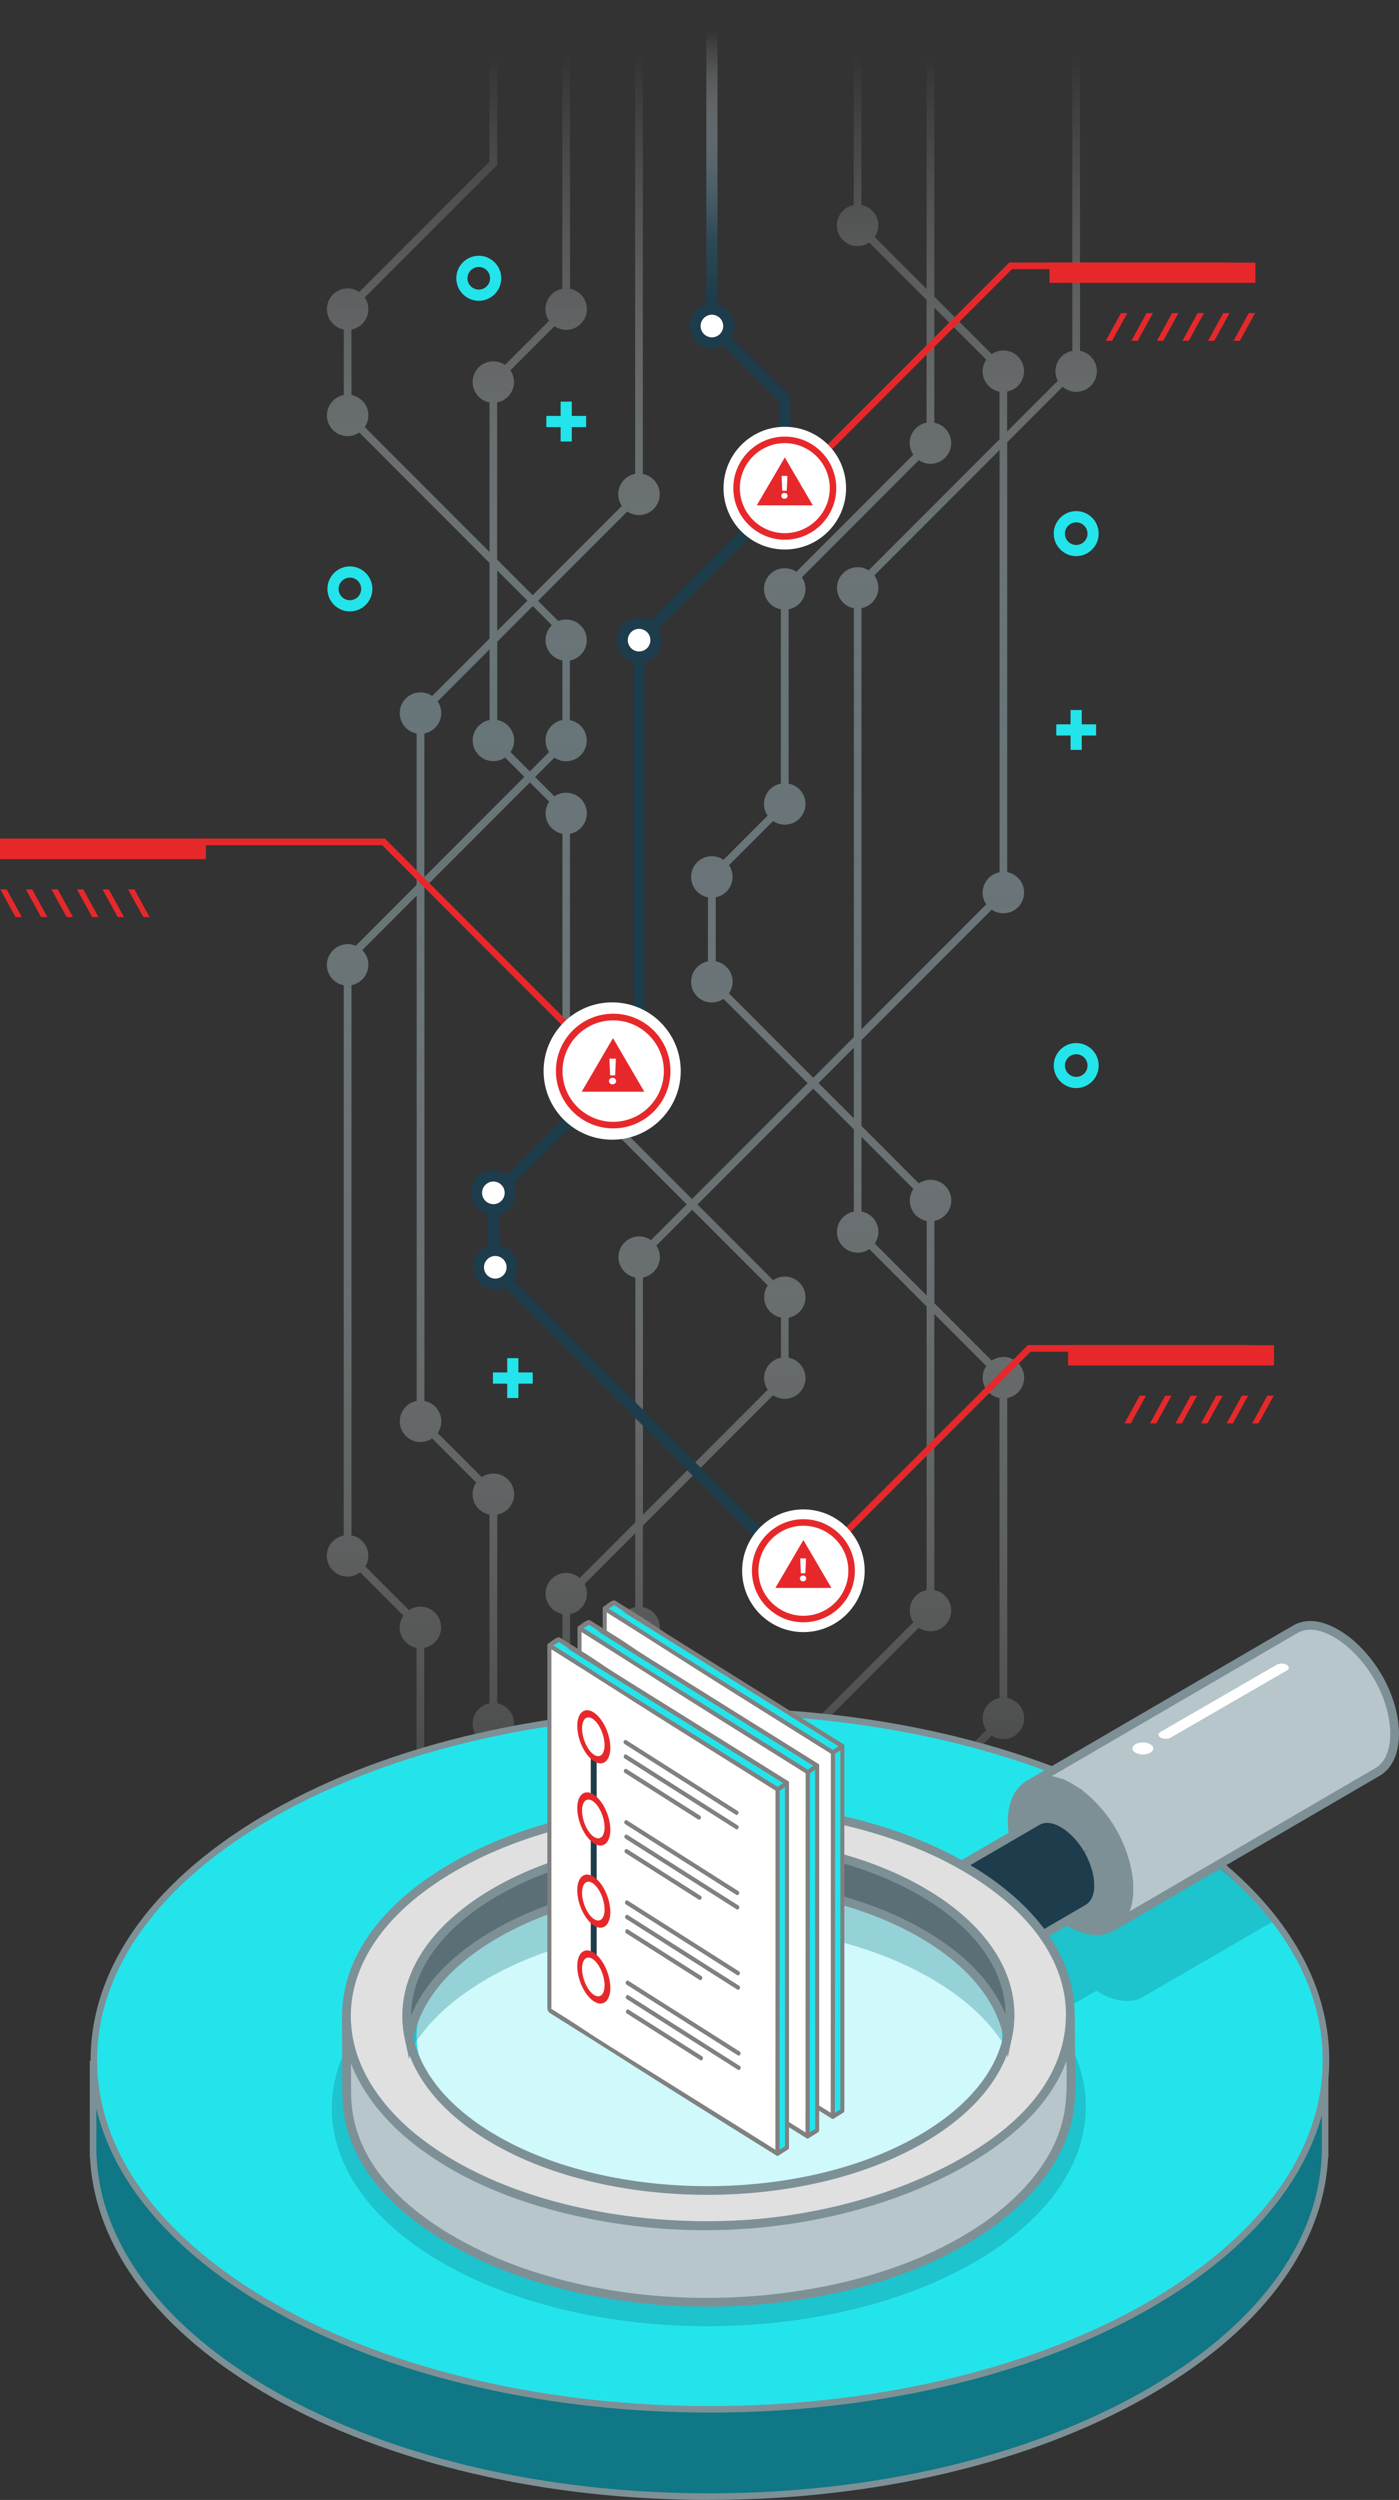
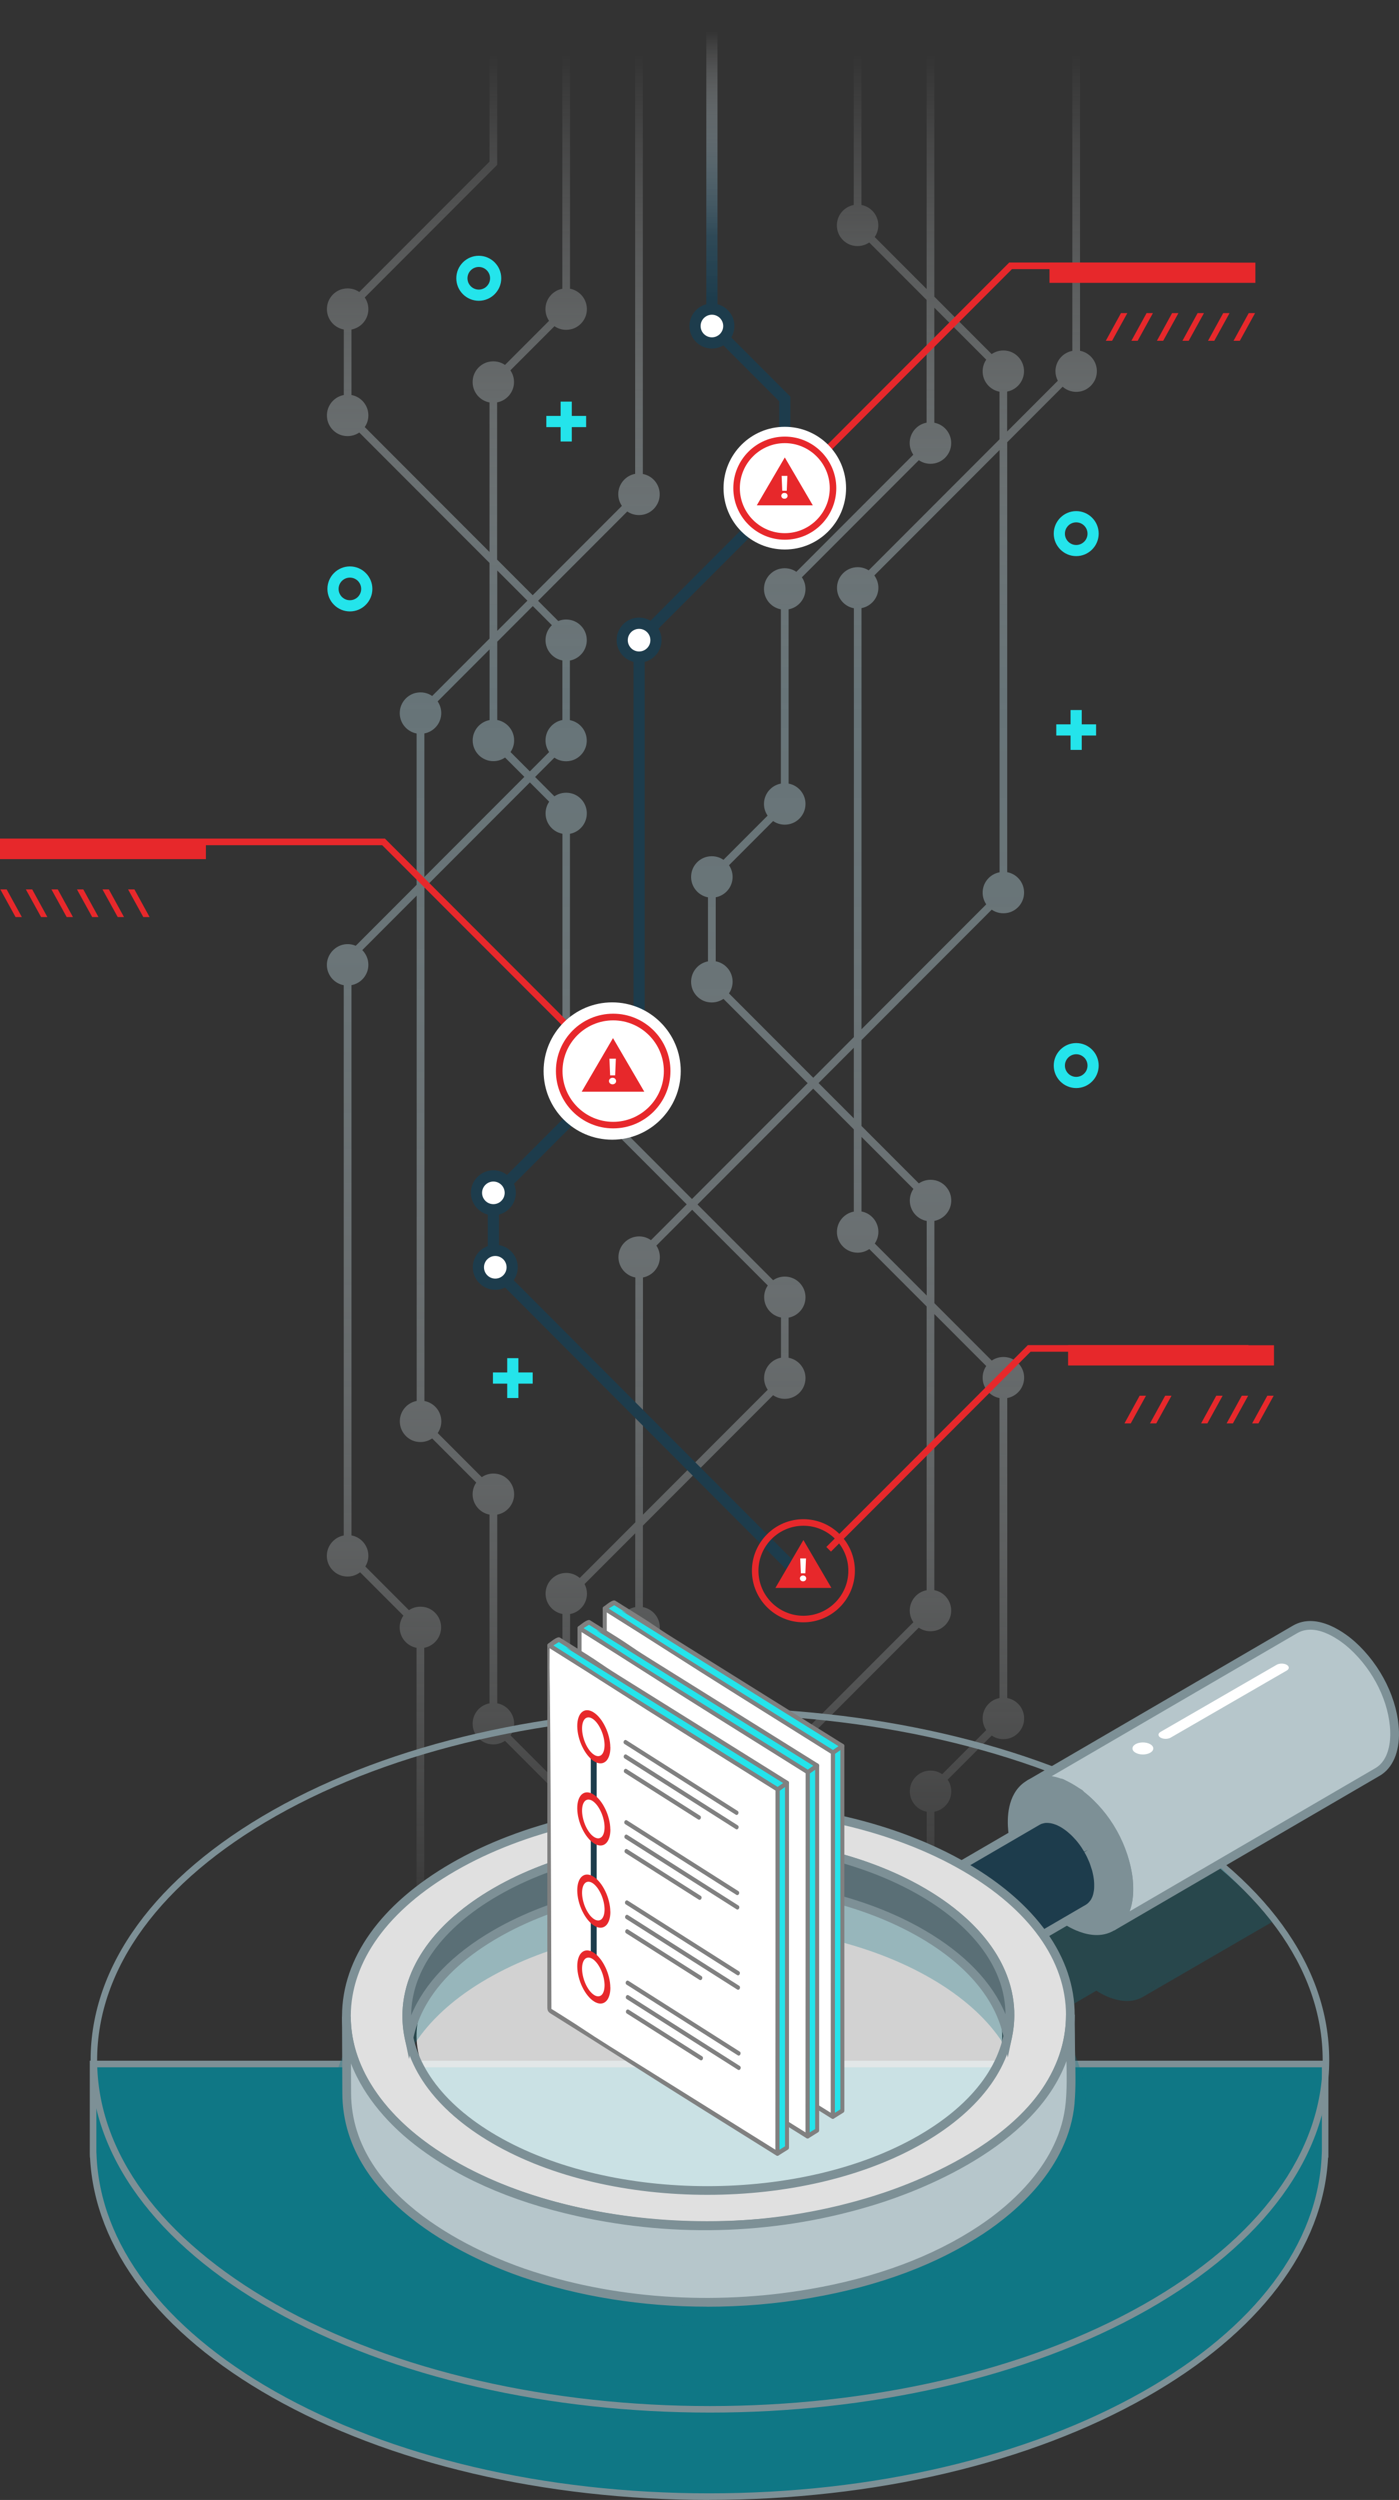
<svg xmlns="http://www.w3.org/2000/svg" width="408" height="729" viewBox="0 0 408 729" fill="none">
  <rect x="0" y="0" width="408" height="729" fill="#333333" stroke="none" />
  <g clip-path="url(#clip0_68_2)">
    <path opacity="0.7" d="M314.976 102.321V15.777H312.735V102.321C309.939 102.84 307.81 105.306 307.81 108.253C307.81 109.255 308.069 110.2 308.495 111.034L293.719 125.829V114.186C296.849 113.593 299.126 110.589 298.552 107.197C298.145 104.842 296.33 102.895 294.016 102.358C292.22 101.95 290.535 102.358 289.201 103.248L272.482 86.506V15.777H270.241V84.281L255.095 69.116C255.762 68.152 256.15 66.965 256.15 65.705C256.15 62.757 254.021 60.291 251.225 59.772V15.777H248.985V59.772C245.856 60.365 243.578 63.35 244.152 66.761C244.541 69.116 246.374 71.063 248.688 71.6C250.485 72.008 252.17 71.6 253.503 70.71L270.223 87.452V123.252C267.427 123.771 265.297 126.237 265.297 129.185C265.297 130.445 265.686 131.613 266.353 132.596L232.246 166.746C230.932 165.838 229.228 165.448 227.432 165.856C225.118 166.394 223.285 168.341 222.896 170.695C222.322 174.106 224.599 177.091 227.728 177.685V228.502C224.932 229.021 222.803 231.487 222.803 234.435C222.803 235.695 223.192 236.863 223.859 237.846L210.99 250.731C209.675 249.823 207.972 249.433 206.176 249.841C203.861 250.379 202.028 252.325 201.639 254.68C201.065 258.073 203.343 261.076 206.472 261.67V280.339C203.343 280.932 201.065 283.936 201.639 287.328C202.028 289.683 203.861 291.63 206.176 292.167C207.972 292.575 209.657 292.167 210.99 291.277L235.542 315.861L201.806 349.64L170.088 317.882C170.755 316.918 171.144 315.731 171.144 314.471C171.144 311.523 169.014 309.057 166.218 308.538V243.148C169.347 242.555 171.625 239.552 171.051 236.14C170.644 233.786 168.829 231.839 166.496 231.32C164.7 230.912 163.015 231.32 161.682 232.21L156.053 226.574L161.682 220.938C162.996 221.846 164.7 222.236 166.477 221.828C168.792 221.309 170.625 219.343 171.032 217.007C171.606 213.596 169.329 210.593 166.2 209.999V192.628C169.31 192.034 171.588 189.068 171.051 185.694C170.681 183.358 168.903 181.411 166.607 180.836C165.255 180.503 163.941 180.632 162.811 181.096L156.923 175.2L182.938 149.152C184.253 150.06 185.956 150.45 187.752 150.042C190.067 149.504 191.9 147.558 192.307 145.203C192.881 141.792 190.604 138.788 187.475 138.214V15.777H185.234V138.176C182.438 138.696 180.309 141.161 180.309 144.109C180.309 145.37 180.698 146.538 181.364 147.52L155.349 173.569L144.98 163.187V117.338C147.776 116.819 149.906 114.353 149.906 111.405C149.906 110.144 149.517 108.976 148.85 107.994L161.7 95.127C163.015 96.036 164.718 96.425 166.515 96.017C168.829 95.498 170.662 93.533 171.069 91.197C171.643 87.785 169.366 84.782 166.237 84.189V15.777H163.996V84.207C161.2 84.727 159.071 87.192 159.071 90.14C159.071 91.401 159.46 92.569 160.126 93.551L147.276 106.418C145.962 105.509 144.258 105.12 142.462 105.528C140.148 106.066 138.315 108.012 137.926 110.367C137.352 113.778 139.629 116.782 142.758 117.356V160.962L106.375 124.531C107.041 123.567 107.43 122.381 107.43 121.12C107.43 118.172 105.301 115.706 102.505 115.187V96.091C105.301 95.572 107.43 93.106 107.43 90.159C107.43 88.898 107.041 87.73 106.375 86.747L144.999 48.074V15.777H142.758V47.128L104.782 85.153C103.468 84.244 101.764 83.855 99.968 84.263C97.653 84.801 95.82 86.747 95.432 89.102C94.858 92.513 97.135 95.498 100.264 96.091V115.187C97.135 115.781 94.858 118.765 95.432 122.177C95.82 124.531 97.653 126.478 99.968 127.016C101.764 127.423 103.468 127.016 104.782 126.126L142.758 164.151V186.213L126.039 202.954C124.724 202.046 123.02 201.656 121.224 202.064C118.91 202.602 117.077 204.549 116.669 206.903C116.095 210.314 118.373 213.299 121.502 213.893V258.017L103.745 275.797C102.968 275.463 102.097 275.278 101.172 275.315C97.839 275.426 95.135 278.392 95.339 281.711C95.506 284.51 97.561 286.791 100.246 287.291V447.753C97.135 448.346 94.858 451.312 95.395 454.686C95.783 457.097 97.691 459.099 100.079 459.599C101.949 459.989 103.69 459.507 105.023 458.487L117.651 471.131C116.966 472.114 116.558 473.3 116.558 474.58C116.558 477.527 118.688 479.993 121.484 480.512V565.053H123.724V480.512C126.853 479.919 129.131 476.916 128.557 473.504C128.149 471.168 126.353 469.222 124.039 468.684C122.261 468.276 120.576 468.647 119.262 469.537L106.541 456.8C107.097 455.892 107.43 454.816 107.43 453.667C107.43 450.719 105.301 448.253 102.505 447.734V287.273C105.301 286.754 107.43 284.288 107.43 281.34C107.43 279.672 106.745 278.151 105.652 277.057L121.521 261.169V408.523C118.391 409.116 116.114 412.119 116.688 415.512C117.095 417.867 118.91 419.813 121.224 420.351C123.02 420.759 124.705 420.351 126.039 419.461L138.889 432.328C138.222 433.292 137.833 434.478 137.833 435.739C137.833 438.687 139.963 441.152 142.758 441.672V496.697C139.629 497.291 137.352 500.294 137.926 503.687C138.333 506.041 140.148 507.988 142.462 508.526C144.258 508.934 145.943 508.526 147.276 507.636L163.996 524.377V565.053H166.237V526.621L181.383 541.786C180.716 542.75 180.327 543.937 180.327 545.197C180.327 548.145 182.457 550.611 185.253 551.13V565.053H187.493V551.13C190.622 550.537 192.9 547.533 192.326 544.141C191.918 541.786 190.104 539.839 187.789 539.302C185.993 538.894 184.308 539.302 182.975 540.192L166.255 523.45V470.668C169.051 470.149 171.181 467.683 171.181 464.735C171.181 463.715 170.921 462.77 170.477 461.917L185.253 447.122V468.647C181.938 469.259 179.568 472.596 180.55 476.248C181.087 478.25 182.697 479.863 184.679 480.401C187.401 481.143 189.937 480.03 191.307 478.028L221.544 508.285C220.266 509.916 219.563 511.919 219.563 514.032C219.563 515.682 220.007 517.276 220.803 518.686L211.008 528.493C209.694 527.585 207.99 527.177 206.194 527.603C203.861 528.141 202.047 530.087 201.639 532.442C201.065 535.853 203.361 538.838 206.472 539.431V565.053H208.712V539.413C211.508 538.875 213.619 536.428 213.619 533.48C213.619 532.22 213.23 531.052 212.564 530.069L222.137 520.484C222.137 520.484 222.211 520.577 222.266 520.614C223.766 522.115 225.673 523.024 227.728 523.265V565.035H229.969V523.265C232.024 523.024 233.95 522.097 235.431 520.614C237.19 518.852 238.153 516.516 238.153 514.032C238.153 511.548 237.19 509.193 235.431 507.45C235.394 507.413 235.338 507.376 235.301 507.321L267.945 474.635C269.26 475.544 270.963 475.933 272.759 475.525C275.074 475.006 276.907 473.041 277.314 470.705C277.888 467.293 275.611 464.29 272.482 463.697V383.179L287.628 398.344C286.961 399.308 286.572 400.495 286.572 401.756C286.572 404.703 288.702 407.169 291.497 407.688V495.159C288.702 495.678 286.572 498.144 286.572 501.091C286.572 502.352 286.961 503.52 287.628 504.503L274.778 517.369C273.463 516.461 271.759 516.071 269.963 516.479C267.649 517.017 265.816 518.964 265.427 521.318C264.853 524.729 267.13 527.714 270.26 528.308V565.035H272.5V528.308C275.296 527.789 277.425 525.323 277.425 522.375C277.425 521.114 277.036 519.928 276.37 518.964L289.22 506.097C290.535 507.006 292.238 507.395 294.034 506.987C296.367 506.449 298.182 504.503 298.589 502.148C299.163 498.737 296.886 495.752 293.756 495.159V407.688C296.886 407.095 299.163 404.092 298.589 400.699C298.182 398.344 296.367 396.398 294.034 395.86C292.238 395.452 290.553 395.86 289.22 396.75L272.5 380.009V356.018C275.629 355.425 277.907 352.421 277.333 349.029C276.925 346.674 275.111 344.727 272.778 344.19C270.982 343.782 269.297 344.19 267.964 345.08L251.244 328.338V303.291L289.22 265.266C290.535 266.175 292.238 266.564 294.034 266.156C296.349 265.618 298.182 263.672 298.571 261.317C299.145 257.906 296.867 254.921 293.738 254.328V128.962L309.902 112.777C311.217 113.927 313.032 114.52 314.976 114.168C317.438 113.723 319.42 111.683 319.808 109.217C320.345 105.843 318.068 102.877 314.957 102.284L314.976 102.321ZM212.601 289.664C213.267 288.7 213.656 287.514 213.656 286.253C213.656 283.305 211.527 280.84 208.731 280.32V261.651C211.527 261.132 213.656 258.666 213.656 255.718C213.656 254.458 213.267 253.29 212.601 252.307L225.469 239.422C226.432 240.089 227.617 240.479 228.876 240.479C232.209 240.479 234.913 237.772 234.913 234.435C234.913 231.487 232.783 229.021 229.987 228.502V177.685C232.783 177.165 234.913 174.7 234.913 171.752C234.913 170.491 234.524 169.323 233.857 168.341L267.964 134.19C268.926 134.858 270.111 135.247 271.371 135.247C274.703 135.247 277.407 132.54 277.407 129.203C277.407 126.255 275.277 123.79 272.482 123.271V89.714L287.628 104.879C286.961 105.843 286.572 107.03 286.572 108.29C286.572 111.238 288.702 113.704 291.497 114.223V128.109L253.336 166.32C252.41 165.726 251.299 165.393 250.133 165.393C246.8 165.393 244.097 168.1 244.097 171.437C244.097 174.385 246.226 176.85 249.022 177.369V302.42L237.172 314.285L212.619 289.702L212.601 289.664ZM160.941 182.32C159.812 183.413 159.09 184.952 159.09 186.658C159.09 189.606 161.219 192.071 164.015 192.591V209.962C161.219 210.481 159.09 212.947 159.09 215.895C159.09 217.156 159.478 218.324 160.145 219.306L154.516 224.942L148.887 219.306C149.554 218.342 149.943 217.156 149.943 215.895C149.943 212.947 147.813 210.481 145.017 209.962V187.121L155.386 176.739L160.96 182.32H160.941ZM145.017 166.357L153.813 175.163L145.017 183.97V166.375V166.357ZM123.761 213.874C126.557 213.355 128.686 210.889 128.686 207.941C128.686 206.681 128.297 205.513 127.631 204.53L142.777 189.365V209.981C139.981 210.5 137.852 212.966 137.852 215.913C137.852 219.251 140.555 221.957 143.888 221.957C145.147 221.957 146.314 221.568 147.295 220.901L152.924 226.537L123.761 255.737V213.856V213.874ZM169.088 460.156C168.033 459.247 166.644 458.672 165.144 458.672C161.811 458.672 159.108 461.379 159.108 464.716C159.108 467.664 161.237 470.13 164.033 470.649V521.207L148.887 506.041C149.554 505.077 149.943 503.891 149.943 502.63C149.943 499.682 147.813 497.217 145.017 496.697V441.672C147.813 441.152 149.943 438.687 149.943 435.739C149.943 432.402 147.239 429.695 143.906 429.695C142.647 429.695 141.481 430.084 140.5 430.752L127.649 417.885C128.316 416.921 128.705 415.735 128.705 414.474C128.705 411.526 126.575 409.06 123.78 408.541V258.944L154.535 228.15L160.164 233.786C159.497 234.75 159.108 235.936 159.108 237.197C159.108 240.145 161.237 242.611 164.033 243.13V308.519C161.237 309.038 159.108 311.504 159.108 314.452C159.108 317.789 161.811 320.496 165.144 320.496C166.403 320.496 167.57 320.107 168.551 319.439L200.269 351.198L189.845 361.636C188.863 360.95 187.678 360.542 186.401 360.542C183.068 360.542 180.364 363.249 180.364 366.586C180.364 369.534 182.494 371.999 185.29 372.518V443.915L169.107 460.119L169.088 460.156ZM227.765 384.217V395.916C224.97 396.435 222.84 398.9 222.84 401.848C222.84 403.109 223.229 404.277 223.896 405.26L187.512 441.69V372.518C190.308 371.981 192.437 369.534 192.437 366.586C192.437 365.344 192.067 364.194 191.419 363.23L201.862 352.774L223.914 374.854C223.248 375.819 222.859 377.005 222.859 378.266C222.859 381.214 224.988 383.679 227.784 384.198L227.765 384.217ZM270.241 463.715C267.445 464.234 265.316 466.7 265.316 469.648C265.316 470.909 265.705 472.077 266.371 473.059L233.505 505.967C232.117 505.152 230.524 504.725 228.876 504.725C226.766 504.725 224.766 505.43 223.136 506.709L192.289 475.822C192.381 475.414 192.418 475.006 192.418 474.58C192.418 471.632 190.289 469.166 187.493 468.647V444.879L225.469 406.854C226.432 407.521 227.617 407.911 228.876 407.911C232.209 407.911 234.913 405.204 234.913 401.867C234.913 398.919 232.783 396.453 229.987 395.934V384.236C232.783 383.716 234.913 381.251 234.913 378.303C234.913 374.966 232.209 372.259 228.876 372.259C227.617 372.259 226.451 372.648 225.469 373.316L203.417 351.235L237.153 317.456L249.003 329.321V353.311C246.207 353.83 244.078 356.296 244.078 359.244C244.078 362.581 246.781 365.288 250.114 365.288C251.373 365.288 252.54 364.899 253.521 364.231L270.241 380.973V463.734V463.715ZM266.39 346.693C265.723 347.657 265.334 348.843 265.334 350.104C265.334 353.052 267.464 355.518 270.26 356.037V377.784L255.114 362.618C255.78 361.654 256.169 360.468 256.169 359.207C256.169 356.259 254.04 353.793 251.244 353.274V331.527L266.39 346.693ZM249.003 326.114L238.727 315.824L249.003 305.534V326.095V326.114ZM291.497 254.365C288.702 254.884 286.572 257.35 286.572 260.298C286.572 261.558 286.961 262.726 287.628 263.709L251.244 300.139V177.332C254.04 176.813 256.169 174.347 256.169 171.4C256.169 170.046 255.725 168.823 254.984 167.803L291.516 131.224V254.346L291.497 254.365Z" fill="url(#paint0_linear_68_2)" />
    <path d="M27.145 601.873V628.218H27.182C28.07 653.599 45.605 678.832 79.767 698.187C114.855 718.08 160.83 728.017 206.805 728.017C252.78 728.017 298.756 718.08 333.843 698.187C368.005 678.813 385.522 653.599 386.429 628.218H386.466V601.873H27.145Z" fill="#0F7785" />
    <path d="M206.805 729C158.664 729 113.373 718.358 79.285 699.04C46.401 680.389 27.607 655.62 26.256 629.182H26.219L26.182 628.218V600.909H387.41V629.164H387.318C385.984 655.583 367.191 680.37 334.288 699.021C300.218 718.34 254.928 728.982 206.768 728.982L206.805 729ZM28.107 627.681L28.144 628.2C29.07 654.285 47.568 678.85 80.23 697.371C114.022 716.523 158.978 727.072 206.805 727.072C254.632 727.072 299.589 716.523 333.381 697.371C366.061 678.85 384.559 654.285 385.466 628.2L385.503 627.273V602.837H28.107V627.681Z" fill="#7D9096" />
-     <path d="M80.007 528.734C150.165 488.948 263.927 488.948 334.084 528.734C404.241 568.52 404.241 633.001 334.084 672.788C263.927 712.574 150.165 712.574 80.007 672.788C9.85 633.001 9.85 568.52 80.007 528.734Z" fill="#24E4EB" />
    <path d="M207.046 703.526C160.867 703.526 114.688 693.571 79.526 673.622C45.272 654.211 26.422 628.329 26.422 600.761C26.422 573.192 45.29 547.311 79.526 527.9C149.831 488.039 264.242 488.039 334.547 527.9C368.802 547.311 387.651 573.192 387.651 600.761C387.651 628.329 368.783 654.211 334.547 673.622C299.404 693.552 253.206 703.526 207.046 703.526ZM80.471 529.568C46.846 548.627 28.329 573.915 28.329 600.761C28.329 627.606 46.846 652.894 80.471 671.953C150.257 711.517 263.816 711.517 333.603 671.953C367.228 652.894 385.744 627.606 385.744 600.761C385.744 573.915 367.228 548.627 333.603 529.568C263.816 490.005 150.257 490.005 80.471 529.568Z" fill="#7D9096" />
    <path opacity="0.78" d="M206.879 638.174C254.042 638.174 292.275 618.236 292.275 593.642C292.275 569.047 254.042 549.109 206.879 549.109C159.716 549.109 121.483 569.047 121.483 593.642C121.483 618.236 159.716 638.174 206.879 638.174Z" fill="white" />
    <path opacity="0.3" d="M333.547 526.176L308.199 539.079C308.199 539.079 308.254 539.061 308.273 539.042C307.977 539.209 307.699 539.394 307.421 539.598C303.31 542.639 302.681 548.46 303.181 553.169C303.236 553.633 303.292 554.096 303.348 554.541L284.702 565.387C281.091 561.994 276.759 558.805 271.704 555.858C236.06 535.112 178.031 535.112 142.147 555.858C132.556 561.401 125.52 567.871 121.039 574.75C86.322 599.778 88.821 636.45 128.705 659.661C171.514 684.56 241.134 684.56 284.202 659.661C317.716 640.287 325.307 611.551 306.847 588.005L319.734 580.497C320.049 580.701 320.382 580.886 320.697 581.09C324.456 583.278 329.474 584.631 333.399 582.258C333.362 582.277 333.325 582.295 333.306 582.314L370.968 560.474C370.968 560.474 358.747 544.344 333.547 526.157V526.176ZM297.682 572.284C297.682 572.284 297.645 572.247 297.626 572.228C297.626 572.247 297.663 572.265 297.682 572.284ZM290.46 566.036C290.46 566.036 290.442 566.036 290.423 566.036C290.423 566.036 290.442 566.036 290.46 566.036ZM271.259 652.153C235.375 672.899 177.365 672.899 141.684 652.153C106.041 631.407 106.226 597.757 142.11 577.011C178.013 556.266 236.023 556.266 271.667 577.011C307.328 597.757 307.143 631.407 271.241 652.153H271.259ZM308.976 538.671C312.272 537.17 315.938 537.818 319.308 539.45C319.734 539.691 320.216 539.969 320.716 540.266C317.235 538.282 312.735 537.003 308.995 538.671H308.976ZM319.327 539.45C320.327 539.932 321.308 540.507 322.234 541.137C321.845 540.915 321.382 540.637 320.808 540.321C320.197 539.969 319.716 539.691 319.327 539.469V539.45ZM320.864 540.34C321.345 540.618 321.826 540.896 322.234 541.137C323.215 541.805 324.159 542.528 325.03 543.269C323.715 542.175 322.326 541.174 320.864 540.34ZM333.843 581.98C333.843 581.98 334.01 581.869 334.084 581.813C335.75 580.571 336.843 578.884 337.528 576.993C336.824 578.995 335.658 580.756 333.843 581.98Z" fill="#0F7785" />
    <path d="M406.704 504.985C406.426 495.567 401.241 485.963 394.372 479.734C390.206 475.989 383.262 471.873 377.652 475.154L300.163 520.299C306.588 516.591 314.753 522.19 318.901 526.88C319.919 527.955 320.863 529.123 321.771 530.328C325.344 535.149 327.918 540.84 328.899 546.773C329.714 551.872 329.325 558.898 324.27 561.827L401.76 516.683C405.778 514.347 406.852 509.267 406.722 504.985H406.704Z" fill="#B6C6CB" />
    <path d="M324.9 562.94L323.622 560.734C328.881 557.675 328.029 549.424 327.64 546.977C326.715 541.434 324.326 535.946 320.753 531.107L320.493 530.773C319.697 529.717 318.845 528.715 317.975 527.77C314.661 524.043 306.828 517.944 300.792 521.429L299.515 519.223L377.004 474.079C384.281 469.815 392.78 476.619 395.224 478.807C402.815 485.685 407.722 495.715 407.981 504.966C408.167 510.954 406.13 515.626 402.39 517.814L324.919 562.958L324.9 562.94ZM323.048 529.921C326.733 535 329.196 540.748 330.159 546.569C330.455 548.442 330.973 553.206 329.437 557.359L401.13 515.589C405.241 513.179 405.519 507.413 405.445 505.022C405.185 496.438 400.631 487.112 393.52 480.679C391.41 478.788 384.096 472.874 378.3 476.248L306.717 517.944C312.031 518.797 317.068 522.875 319.864 526.009C320.882 527.103 321.882 528.289 322.808 529.55L323.048 529.902V529.921Z" fill="#7D9096" />
    <path d="M312.254 521.503C321.401 526.787 328.011 537.893 329.085 548.312C329.548 552.836 328.937 558.416 325.011 561.345C321.142 564.219 315.976 562.866 312.143 560.659C302.996 555.376 296.386 544.27 295.312 533.851C294.849 529.327 295.441 523.747 299.385 520.818C303.255 517.944 308.421 519.297 312.254 521.503C321.641 526.936 302.866 516.071 312.254 521.503Z" fill="#7D9096" />
    <path d="M319.864 564.275C316.383 564.275 313.142 562.699 311.513 561.772C302.218 556.395 295.2 545.234 294.052 533.981C293.664 530.236 293.756 523.413 298.644 519.798C302.088 517.239 306.106 517.684 309.162 518.704C309.495 518.611 309.847 518.704 310.18 518.852C310.18 518.852 310.384 518.945 310.698 519.13C310.735 519.13 310.754 519.168 310.791 519.186L312.883 520.391L314.976 521.596C314.976 521.596 315.031 521.633 315.05 521.652C315.364 521.837 315.568 521.948 315.587 521.948C315.809 522.134 316.031 522.338 316.161 522.579C323.808 528.456 329.344 538.282 330.362 548.182C330.751 551.927 330.659 558.75 325.77 562.365C323.882 563.755 321.826 564.275 319.864 564.275ZM304.57 520.447C303.07 520.447 301.533 520.818 300.144 521.837C296.274 524.711 296.256 530.514 296.571 533.721C297.626 544.029 304.292 554.653 312.772 559.566C314.883 560.789 320.234 563.311 324.234 560.326C328.103 557.452 328.14 551.649 327.807 548.442C326.752 538.171 320.123 527.566 311.68 522.653L311.532 522.579C310.124 521.782 307.384 520.465 304.551 520.465L304.57 520.447Z" fill="#7D9096" />
    <path d="M320.401 549.332C320.401 549.165 320.401 548.998 320.382 548.831C320.382 548.664 320.364 548.497 320.345 548.33C320.345 548.164 320.308 547.997 320.289 547.811C320.271 547.644 320.234 547.459 320.215 547.292C320.178 547.107 320.16 546.94 320.123 546.773C320.086 546.588 320.049 546.402 320.012 546.235C319.975 546.05 319.938 545.865 319.882 545.698C319.845 545.512 319.79 545.327 319.734 545.142C319.697 544.993 319.641 544.845 319.604 544.697C319.604 544.697 319.604 544.697 319.604 544.678C319.604 544.641 319.604 544.622 319.586 544.585C319.53 544.4 319.475 544.215 319.419 544.048C319.364 543.862 319.29 543.696 319.234 543.51C319.179 543.343 319.104 543.176 319.049 542.991C318.975 542.824 318.919 542.657 318.845 542.49C318.79 542.361 318.734 542.231 318.679 542.101C318.679 542.101 318.679 542.101 318.679 542.083C318.679 542.046 318.66 542.027 318.642 541.99C318.567 541.823 318.493 541.656 318.419 541.489C318.327 541.304 318.253 541.118 318.16 540.933C318.049 540.729 317.956 540.507 317.845 540.303C317.716 540.08 317.605 539.858 317.475 539.635C317.457 539.598 317.438 539.561 317.419 539.524C317.382 539.468 317.364 539.431 317.345 539.376C317.105 538.949 316.845 538.541 316.568 538.134C316.346 537.818 316.142 537.503 315.901 537.188C315.753 536.984 315.586 536.78 315.438 536.576C315.309 536.409 315.179 536.243 315.031 536.076C314.901 535.909 314.772 535.761 314.624 535.612C314.494 535.464 314.346 535.316 314.216 535.167C314.179 535.149 314.161 535.112 314.142 535.075C314.142 535.075 314.124 535.056 314.105 535.037C313.994 534.926 313.901 534.815 313.79 534.704C313.642 534.555 313.494 534.407 313.346 534.259C313.198 534.111 313.05 533.962 312.883 533.832C312.735 533.703 312.568 533.554 312.42 533.425C312.346 533.35 312.254 533.295 312.179 533.239C312.179 533.239 312.142 533.221 312.124 533.202C312.068 533.165 312.013 533.109 311.939 533.054C311.791 532.942 311.642 532.813 311.476 532.701C311.328 532.59 311.18 532.479 311.031 532.386C310.883 532.294 310.735 532.182 310.587 532.09C310.439 531.997 310.291 531.904 310.143 531.812C310.106 531.793 310.069 531.774 310.032 531.756C309.921 531.7 309.809 531.626 309.698 531.571C309.55 531.496 309.421 531.422 309.272 531.348C309.18 531.292 309.087 531.255 308.995 531.218C308.976 531.218 308.958 531.2 308.921 531.181C308.884 531.181 308.865 531.163 308.847 531.144C308.698 531.088 308.569 531.033 308.421 530.959C308.273 530.903 308.143 530.847 307.995 530.792C307.976 530.792 307.939 530.792 307.921 530.773C307.921 530.773 307.884 530.773 307.865 530.773C307.773 530.736 307.68 530.718 307.569 530.681C307.421 530.644 307.273 530.588 307.143 530.569C307.069 530.569 307.013 530.532 306.939 530.532C306.902 530.532 306.865 530.532 306.847 530.514C306.81 530.514 306.754 530.495 306.717 530.477C306.569 530.44 306.402 530.421 306.254 530.403C306.162 530.403 306.069 530.403 305.977 530.365C305.94 530.365 305.903 530.365 305.865 530.365C305.828 530.365 305.81 530.365 305.773 530.365C305.606 530.365 305.44 530.365 305.292 530.365C305.217 530.365 305.143 530.365 305.069 530.365C305.014 530.365 304.958 530.365 304.903 530.365C304.847 530.365 304.792 530.365 304.736 530.365C304.532 530.365 304.329 530.421 304.125 530.458C304.069 530.458 304.014 530.495 303.958 530.495C303.773 530.532 303.588 530.588 303.403 530.644C303.403 530.644 303.384 530.644 303.366 530.644C303.088 530.755 302.81 530.866 302.551 531.014L276.777 546.013C277.036 545.865 277.295 545.753 277.573 545.642C277.795 545.568 278.017 545.494 278.258 545.438C278.295 545.438 278.314 545.438 278.332 545.42C278.591 545.364 278.851 545.346 279.128 545.327C279.184 545.327 279.239 545.327 279.277 545.327C279.536 545.327 279.795 545.327 280.073 545.327C280.11 545.327 280.147 545.327 280.184 545.327C280.462 545.346 280.758 545.401 281.054 545.457C281.073 545.457 281.11 545.457 281.128 545.457C281.424 545.531 281.739 545.605 282.054 545.716C282.072 545.716 282.091 545.716 282.109 545.735C282.443 545.846 282.758 545.976 283.109 546.124C283.128 546.124 283.146 546.143 283.165 546.161C283.498 546.328 283.85 546.495 284.202 546.699C284.924 547.107 285.609 547.607 286.294 548.145C286.294 548.145 286.313 548.164 286.331 548.182C286.998 548.72 287.646 549.332 288.257 549.98C288.257 549.98 288.257 549.999 288.275 550.018C288.886 550.685 289.479 551.389 290.034 552.131C290.571 552.873 291.09 553.651 291.553 554.449C291.571 554.486 291.59 554.523 291.627 554.56C292.071 555.338 292.497 556.154 292.849 556.988C292.849 556.988 292.849 557.007 292.849 557.026C293.219 557.86 293.534 558.731 293.793 559.584V559.621C294.052 560.474 294.256 561.345 294.386 562.198C294.515 563.051 294.589 563.904 294.589 564.738C294.589 565.554 294.515 566.295 294.386 566.981C294.386 567 294.386 567.018 294.386 567.056C294.256 567.723 294.052 568.353 293.793 568.891C293.793 568.891 293.793 568.91 293.793 568.928C293.571 569.392 293.293 569.781 293.015 570.133C292.923 570.263 292.83 570.374 292.719 570.485C292.367 570.856 291.997 571.19 291.571 571.431L317.345 556.432C317.771 556.191 318.142 555.858 318.493 555.487C318.586 555.376 318.679 555.246 318.771 555.135C318.901 554.968 319.03 554.838 319.16 554.671C319.308 554.449 319.438 554.208 319.549 553.948C319.549 553.948 319.549 553.929 319.549 553.911C319.549 553.911 319.549 553.911 319.549 553.892C319.623 553.726 319.697 553.54 319.771 553.355C319.845 553.188 319.901 552.984 319.956 552.799C320.012 552.632 320.049 552.446 320.086 552.261C320.086 552.187 320.123 552.113 320.123 552.038C320.123 552.02 320.123 552.001 320.123 551.964C320.123 551.89 320.16 551.816 320.16 551.742C320.197 551.575 320.215 551.408 320.234 551.241C320.252 551.074 320.271 550.907 320.289 550.741C320.289 550.574 320.308 550.407 320.326 550.24C320.326 550.073 320.326 549.906 320.326 549.739V549.702C320.326 549.554 320.326 549.387 320.326 549.239L320.401 549.332Z" fill="#1D3C4C" />
    <path d="M292.219 572.617L290.942 570.411C291.22 570.244 291.497 570.022 291.794 569.707C291.849 569.651 291.905 569.577 291.942 569.521C292.238 569.132 292.479 568.835 292.645 568.465C292.867 567.983 293.034 567.463 293.164 566.87C293.293 566.203 293.367 565.517 293.367 564.794C293.367 564.052 293.312 563.273 293.182 562.458V562.365C293.053 561.605 292.867 560.826 292.627 560.029C292.368 559.195 292.071 558.379 291.719 557.563C291.368 556.766 290.979 555.987 290.534 555.227C290.016 554.337 289.535 553.596 289.035 552.928L288.831 552.65C288.368 552.038 287.868 551.464 287.368 550.907C286.776 550.277 286.165 549.702 285.535 549.202C284.85 548.646 284.202 548.201 283.591 547.848C283.276 547.663 282.961 547.515 282.665 547.366C282.313 547.2 282.017 547.088 281.721 546.977C281.388 546.866 281.128 546.792 280.869 546.736C280.554 546.662 280.332 546.625 280.091 546.606C279.777 546.569 279.573 546.569 279.351 546.588C279.017 546.606 278.814 546.625 278.61 546.662C278.369 546.717 278.203 546.773 278.036 546.829C277.832 546.903 277.629 546.996 277.444 547.107L276.166 544.901L301.94 529.902C302.237 529.735 302.551 529.587 302.94 529.439C303.144 529.364 303.31 529.309 303.496 529.272L303.625 529.142H304.033C304.236 529.105 304.44 529.068 304.644 529.049H304.829C304.829 529.049 304.977 529.049 305.051 529.031C305.403 528.994 305.588 529.031 305.866 529.031L306.421 529.086C306.588 529.105 306.773 529.142 306.958 529.179L307.106 529.216L306.866 530.477L307.254 529.253C307.254 529.253 307.365 529.272 307.458 529.29C307.606 529.327 307.773 529.383 307.939 529.42L308.421 529.568C308.569 529.624 308.717 529.68 308.884 529.735L309.495 529.995C309.606 530.05 309.717 530.106 309.847 530.162C309.958 530.217 310.124 530.31 310.291 530.384L310.772 530.662C310.939 530.755 311.087 530.848 311.254 530.959C311.402 531.051 311.569 531.163 311.717 531.274L312.198 531.626C312.365 531.756 312.531 531.886 312.698 532.016L313.198 532.423C313.346 532.553 313.513 532.701 313.679 532.831L314.105 533.239C314.346 533.462 314.494 533.628 314.661 533.777L315.55 534.722C315.679 534.871 315.827 535.037 315.975 535.204C316.124 535.39 316.272 535.557 316.401 535.742C316.568 535.964 316.735 536.168 316.901 536.391C317.142 536.706 317.364 537.04 317.586 537.374C317.864 537.8 318.142 538.226 318.401 538.671L318.549 538.931C318.679 539.172 318.827 539.394 318.938 539.635C319.049 539.858 319.179 540.08 319.29 540.303C319.382 540.47 319.475 540.674 319.568 540.877L319.882 541.601C319.882 541.601 319.975 541.786 320.03 541.934C320.104 542.101 320.179 542.268 320.234 542.453L320.438 543.01C320.512 543.232 320.586 543.399 320.641 543.566L320.993 544.715C321.049 544.901 321.104 545.105 321.141 545.309C321.197 545.512 321.234 545.698 321.271 545.883C321.308 546.087 321.364 546.273 321.382 546.477C321.419 546.643 321.456 546.829 321.475 547.014L321.549 547.57C321.567 547.756 321.586 547.941 321.604 548.127L321.641 548.664C321.641 548.868 321.66 549.035 321.66 549.22C321.66 549.406 321.66 549.573 321.66 549.739C321.66 549.943 321.66 550.129 321.66 550.314C321.66 550.5 321.641 550.685 321.623 550.852C321.623 551.037 321.586 551.223 321.567 551.408C321.549 551.612 321.512 551.797 321.475 551.983L321.364 552.539C321.308 552.761 321.252 552.965 321.197 553.169C321.141 553.373 321.067 553.596 320.993 553.8C320.919 554.022 320.827 554.208 320.734 554.412L320.678 554.541C320.549 554.838 320.382 555.097 320.234 555.357C320.123 555.524 319.993 555.691 319.864 555.839L319.771 555.95C319.623 556.136 319.53 556.265 319.438 556.377C318.975 556.877 318.494 557.267 317.994 557.563L292.219 572.562V572.617ZM295.7 562.198C295.849 563.144 295.904 563.997 295.904 564.812C295.904 565.702 295.811 566.536 295.663 567.315C295.626 567.463 295.608 567.593 295.571 567.723L316.716 555.413C316.994 555.246 317.272 555.023 317.568 554.708C317.605 554.653 317.66 554.597 317.697 554.541L317.957 554.226C317.957 554.226 318.049 554.133 318.086 554.059C318.197 553.892 318.29 553.707 318.382 553.522L318.457 553.373C318.531 553.225 318.568 553.114 318.623 552.984C318.679 552.836 318.734 552.687 318.771 552.52C318.827 552.372 318.864 552.205 318.882 552.057L318.956 551.686C318.994 551.464 319.012 551.315 319.049 551.149C319.049 551.019 319.086 550.87 319.086 550.704C319.086 550.555 319.105 550.407 319.105 550.259C319.105 550.11 319.105 549.962 319.105 549.814C319.105 549.647 319.105 549.498 319.105 549.369C319.105 549.183 319.105 549.035 319.086 548.887L319.049 548.423C319.049 548.275 319.012 548.127 318.994 547.96L318.938 547.533C318.901 547.311 318.882 547.144 318.845 546.977C318.808 546.792 318.771 546.625 318.734 546.458C318.697 546.291 318.66 546.124 318.623 545.939C318.586 545.772 318.531 545.605 318.494 545.42L317.827 543.399C317.771 543.251 317.697 543.102 317.642 542.935L317.216 541.971C317.142 541.804 317.049 541.619 316.975 541.452C316.864 541.23 316.772 541.044 316.661 540.84C316.549 540.636 316.42 540.414 316.309 540.21L316.253 540.099L317.327 539.394L316.198 539.988C315.957 539.58 315.716 539.19 315.457 538.801C315.253 538.486 315.05 538.189 314.827 537.893C314.679 537.689 314.531 537.503 314.383 537.318C314.253 537.151 314.124 537.003 313.994 536.836C313.883 536.688 313.754 536.539 313.624 536.409L312.828 535.557C312.68 535.408 312.55 535.279 312.42 535.149L311.994 534.759C311.846 534.63 311.717 534.5 311.569 534.389L311.124 534.018C310.995 533.907 310.865 533.814 310.717 533.703L310.273 533.387C310.143 533.295 310.013 533.221 309.884 533.128C309.736 533.035 309.606 532.961 309.476 532.868L309.087 532.646C308.958 532.572 308.828 532.516 308.717 532.46C308.606 532.405 308.551 532.368 308.476 532.349L308.384 532.294C308.384 532.294 308.31 532.257 308.273 532.238L307.939 532.108C307.828 532.071 307.699 532.016 307.569 531.978L307.236 531.867C307.088 531.83 306.958 531.793 306.829 531.756L306.477 531.682C306.329 531.645 306.217 531.626 306.088 531.626L305.773 531.589C305.588 531.589 305.44 531.571 305.31 531.571H304.995C304.884 531.589 304.773 531.608 304.699 531.608L304.292 531.7C304.144 531.737 303.996 531.775 303.866 531.812L303.736 531.849C303.644 531.886 303.44 531.978 303.236 532.09L282.091 544.4C282.221 544.437 282.369 544.474 282.499 544.53C282.924 544.678 283.295 544.826 283.665 544.993L283.776 545.049C284.091 545.197 284.48 545.401 284.869 545.624C285.609 546.05 286.368 546.569 287.109 547.181C287.868 547.793 288.553 548.442 289.201 549.128C289.868 549.851 290.497 550.592 291.09 551.39L291.331 551.742C291.794 552.391 292.238 553.095 292.664 553.837L292.719 553.948C293.201 554.801 293.645 555.654 294.015 556.507C294.423 557.452 294.756 558.36 295.034 559.25L295.071 559.399C295.33 560.214 295.534 561.141 295.682 562.031V562.161L295.7 562.198Z" fill="#7D9096" />
    <path d="M284.22 546.773C289.979 550.11 294.645 558.194 294.626 564.812C294.608 571.45 289.923 574.119 284.146 570.782C278.388 567.445 273.722 559.362 273.74 552.743C273.759 546.106 278.443 543.436 284.22 546.773Z" fill="#81B8EA" />
    <path d="M281.462 544.474C240.375 520.577 173.532 520.558 132.167 544.474C90.821 568.372 90.599 607.157 131.686 631.055C172.773 654.971 239.634 654.952 280.98 631.055C322.345 607.139 322.567 568.391 281.462 544.474ZM268.575 623.843C234.116 643.754 178.42 643.773 144.184 623.843C109.948 603.931 110.133 571.616 144.592 551.686C179.05 531.756 234.765 531.775 268.982 551.686C303.218 571.616 303.052 603.913 268.575 623.843Z" fill="#E0E0E0" />
    <path d="M206.231 650.225C178.957 650.225 151.739 644.199 131.038 632.167C110.837 620.413 99.709 604.691 99.746 587.913C99.764 571.023 111.059 555.209 131.538 543.362C173.18 519.279 240.726 519.279 282.11 543.362C302.329 555.116 313.457 570.838 313.42 587.616C313.402 604.506 302.107 620.32 281.61 632.167C260.798 644.199 233.487 650.225 206.231 650.225ZM206.916 527.844C180.105 527.844 153.275 533.758 132.815 545.587C113.151 556.952 102.319 571.987 102.301 587.931C102.282 603.764 112.948 618.689 132.334 629.961C173.013 653.636 239.412 653.636 280.351 629.961C300.015 618.596 310.865 603.56 310.884 587.616C310.902 571.802 300.237 556.859 280.832 545.587C260.502 533.758 233.727 527.844 206.935 527.844H206.916ZM206.287 640.028C183.531 640.028 160.793 635.004 143.536 624.955C126.631 615.111 117.336 601.966 117.354 587.894C117.373 573.748 126.816 560.493 143.943 550.592C178.698 530.495 235.079 530.495 269.611 550.592C286.535 560.437 295.83 573.6 295.812 587.653C295.793 601.799 286.35 615.055 269.204 624.955C251.818 635.004 229.043 640.028 206.287 640.028ZM206.861 538.041C184.567 538.041 162.237 542.954 145.221 552.799C128.908 562.235 119.91 574.694 119.891 587.894C119.873 601.002 128.723 613.368 144.814 622.73C178.642 642.42 233.876 642.42 267.926 622.73C284.239 613.294 293.238 600.835 293.256 587.635C293.275 574.527 284.424 562.161 268.334 552.799C251.41 542.954 229.154 538.041 206.861 538.041Z" fill="#7D9096" />
    <path d="M144.592 563.96C179.05 544.029 234.764 544.048 268.982 563.96C283.35 572.321 291.627 582.851 293.886 593.734C296.997 578.773 288.72 563.181 268.982 551.705C234.746 531.793 179.05 531.775 144.592 551.705C124.594 563.274 116.169 579.014 119.299 594.068C121.576 583.055 130.001 572.395 144.592 563.96Z" fill="#5A6F76" />
    <path d="M119.28 600.353L118.04 594.327C114.651 578.013 124.094 562.068 143.962 550.592C178.716 530.495 235.098 530.495 269.63 550.592C289.201 561.976 298.496 577.809 295.145 593.994L293.904 600.001L292.664 593.994C290.368 582.981 281.98 572.988 268.371 565.053C234.542 545.364 179.309 545.364 145.258 565.053C131.408 573.062 122.872 583.167 120.558 594.309L119.317 600.334L119.28 600.353ZM206.861 538.041C184.568 538.041 162.237 542.954 145.221 552.799C128.927 562.217 119.984 574.675 119.91 587.69C123.798 578.254 131.982 569.762 143.943 562.847C178.698 542.75 235.079 542.75 269.611 562.847C281.351 569.67 289.405 578.068 293.238 587.357C293.164 574.471 284.369 562.124 268.334 552.78C251.41 542.935 229.154 538.022 206.861 538.022V538.041Z" fill="#7D9096" />
    <path d="M312.087 613.127C312.624 607.231 312.217 601.169 312.198 595.254C312.198 588.673 312.161 594.049 312.143 587.468C312.198 616.649 279.351 634.021 255.262 641.53C227.303 650.262 197.362 651.337 168.792 645.015C151.591 641.214 134.334 634.614 120.539 623.416C109.819 614.703 101.06 602.374 101.023 588.061L101.116 610.383C101.19 637.822 129.834 654.952 152.609 662.776C179.216 671.916 208.712 673.548 236.357 668.783C253.854 665.761 271.278 660.069 286.165 650.188C298.922 641.715 310.643 629.052 312.069 613.108C312.032 613.59 312.106 612.608 312.069 613.108L312.087 613.127Z" fill="#B6C6CB" />
    <path d="M206.083 672.639C187.363 672.639 168.884 669.71 152.183 663.981C139.925 659.773 99.931 643.458 99.838 610.383L99.746 588.172C99.746 588.172 99.746 588.117 99.746 588.08H102.301V588.172C102.393 604.617 114.262 616.705 121.335 622.452C133.463 632.297 149.517 639.472 169.069 643.792C197.677 650.114 227.358 648.927 254.891 640.325C268.038 636.227 310.939 620.32 310.884 587.486H313.439C313.439 590.731 313.439 591.028 313.457 591.324C313.457 591.621 313.476 591.936 313.494 595.255C313.494 596.96 313.531 598.684 313.568 600.409C313.661 604.58 313.754 608.9 313.383 613.127V613.201C313.383 613.201 313.383 613.238 313.383 613.257C313.383 613.275 313.383 613.294 313.383 613.312V613.386C311.624 632.241 296.052 645.219 286.905 651.282C273.259 660.348 256.335 666.651 236.616 670.062C226.543 671.805 216.285 672.658 206.12 672.658L206.083 672.639ZM102.356 601.706L102.393 610.383C102.486 641.771 141.166 657.492 153.016 661.571C178.383 670.285 207.916 672.398 236.134 667.522C255.521 664.185 272.111 657.993 285.461 649.131C294.238 643.31 309.199 630.869 310.809 613.016C311.161 609.085 311.106 605.006 311.013 601.039C301.607 626.457 267.297 639.12 255.632 642.753C227.673 651.486 197.547 652.709 168.514 646.276C148.572 641.863 132.167 634.503 119.724 624.418C114.373 620.079 106.43 612.274 102.356 601.706Z" fill="#7D9096" />
    <path d="M375.245 485.462C376.06 485.926 376.06 486.686 375.245 487.149L341.398 506.709C340.583 507.172 339.287 507.172 338.472 506.709C337.658 506.245 337.658 505.485 338.472 505.022L372.32 485.462C373.134 484.999 374.43 484.999 375.245 485.462Z" fill="white" />
    <path d="M331.159 508.618C332.344 507.933 334.269 507.933 335.454 508.618C336.64 509.304 336.64 510.417 335.454 511.103C334.269 511.789 332.344 511.789 331.159 511.103C329.974 510.417 329.974 509.304 331.159 508.618Z" fill="white" />
    <path d="M231.042 459.396L142.258 370.386V348.231L184.753 305.683V185.972L227.247 143.423V117.023L205.99 95.739V1.631C205.99 0.723 206.712 0 207.62 0C208.527 0 209.249 0.723 209.249 1.631V94.386L230.506 115.669V144.777L188.011 187.325V307.036L145.517 349.585V369.014L234.301 458.024" fill="url(#paint1_linear_68_2)" />
    <path d="M207.62 100.003C210.34 100.003 212.545 97.795 212.545 95.072C212.545 92.348 210.34 90.14 207.62 90.14C204.9 90.14 202.695 92.348 202.695 95.072C202.695 97.795 204.9 100.003 207.62 100.003Z" fill="white" />
    <path d="M207.62 101.635C204.009 101.635 201.065 98.687 201.065 95.072C201.065 91.456 204.009 88.509 207.62 88.509C211.231 88.509 214.175 91.456 214.175 95.072C214.175 98.687 211.231 101.635 207.62 101.635ZM207.62 91.772C205.806 91.772 204.324 93.255 204.324 95.072C204.324 96.889 205.806 98.372 207.62 98.372C209.435 98.372 210.916 96.889 210.916 95.072C210.916 93.255 209.435 91.772 207.62 91.772Z" fill="#1D3C4C" />
    <path d="M233.802 144.109C233.802 146.835 231.598 149.041 228.876 149.041C226.155 149.041 223.951 146.835 223.951 144.109C223.951 141.384 226.155 139.178 228.876 139.178C231.598 139.178 233.802 141.384 233.802 144.109Z" fill="white" />
    <path d="M228.876 150.672C225.266 150.672 222.322 147.724 222.322 144.109C222.322 140.494 225.266 137.546 228.876 137.546C232.487 137.546 235.431 140.494 235.431 144.109C235.431 147.724 232.487 150.672 228.876 150.672ZM228.876 140.828C227.062 140.828 225.581 142.311 225.581 144.128C225.581 145.945 227.062 147.428 228.876 147.428C230.691 147.428 232.172 145.945 232.172 144.128C232.172 142.311 230.691 140.828 228.876 140.828Z" fill="#1D3C4C" />
    <path d="M191.307 186.658C191.307 189.383 189.104 191.589 186.382 191.589C183.66 191.589 181.457 189.383 181.457 186.658C181.457 183.932 183.66 181.726 186.382 181.726C189.104 181.726 191.307 183.932 191.307 186.658Z" fill="white" />
    <path d="M186.382 193.221C182.771 193.221 179.827 190.273 179.827 186.658C179.827 183.043 182.771 180.095 186.382 180.095C189.992 180.095 192.936 183.043 192.936 186.658C192.936 190.273 189.992 193.221 186.382 193.221ZM186.382 183.376C184.567 183.376 183.086 184.859 183.086 186.676C183.086 188.493 184.567 189.976 186.382 189.976C188.196 189.976 189.678 188.493 189.678 186.676C189.678 184.859 188.196 183.376 186.382 183.376Z" fill="#1D3C4C" />
    <path d="M148.813 347.824C148.813 350.549 146.61 352.755 143.888 352.755C141.166 352.755 138.962 350.549 138.962 347.824C138.962 345.098 141.166 342.892 143.888 342.892C146.61 342.892 148.813 345.098 148.813 347.824Z" fill="white" />
    <path d="M143.888 354.387C140.277 354.387 137.333 351.439 137.333 347.824C137.333 344.208 140.277 341.26 143.888 341.26C147.498 341.26 150.442 344.208 150.442 347.824C150.442 351.439 147.498 354.387 143.888 354.387ZM143.888 344.542C142.073 344.542 140.592 346.025 140.592 347.842C140.592 349.659 142.073 351.142 143.888 351.142C145.702 351.142 147.184 349.659 147.184 347.842C147.184 346.025 145.702 344.542 143.888 344.542Z" fill="#1D3C4C" />
    <path d="M149.369 369.552C149.369 372.277 147.165 374.484 144.443 374.484C141.721 374.484 139.518 372.277 139.518 369.552C139.518 366.827 141.721 364.62 144.443 364.62C147.165 364.62 149.369 366.827 149.369 369.552Z" fill="white" />
    <path d="M144.443 376.115C140.833 376.115 137.889 373.167 137.889 369.552C137.889 365.937 140.833 362.989 144.443 362.989C148.054 362.989 150.998 365.937 150.998 369.552C150.998 373.167 148.054 376.115 144.443 376.115ZM144.443 366.252C142.629 366.252 141.147 367.735 141.147 369.552C141.147 371.369 142.629 372.852 144.443 372.852C146.258 372.852 147.739 371.369 147.739 369.552C147.739 367.735 146.258 366.252 144.443 366.252Z" fill="#1D3C4C" />
    <path d="M151.183 396.045H147.924V407.67H151.183V396.045Z" fill="#24E4EB" />
    <path d="M155.349 400.217H143.758V403.48H155.349V400.217Z" fill="#24E4EB" />
    <path d="M166.755 117.115H163.496V128.74H166.755V117.115Z" fill="#24E4EB" />
    <path d="M170.94 121.287H159.33V124.55H170.94V121.287Z" fill="#24E4EB" />
    <path d="M315.476 207.052H312.217V218.676H315.476V207.052Z" fill="#24E4EB" />
    <path d="M319.66 211.223H308.051V214.486H319.66V211.223Z" fill="#24E4EB" />
    <path d="M102.041 178.296C98.431 178.296 95.487 175.349 95.487 171.733C95.487 168.118 98.431 165.17 102.041 165.17C105.652 165.17 108.596 168.118 108.596 171.733C108.596 175.349 105.652 178.296 102.041 178.296ZM102.041 168.433C100.227 168.433 98.746 169.916 98.746 171.733C98.746 173.55 100.227 175.033 102.041 175.033C103.856 175.033 105.337 173.55 105.337 171.733C105.337 169.916 103.856 168.433 102.041 168.433Z" fill="#24E4EB" />
    <path d="M313.865 162.167C310.254 162.167 307.31 159.219 307.31 155.604C307.31 151.989 310.254 149.041 313.865 149.041C317.475 149.041 320.419 151.989 320.419 155.604C320.419 159.219 317.475 162.167 313.865 162.167ZM313.865 152.322C312.05 152.322 310.569 153.805 310.569 155.622C310.569 157.439 312.05 158.922 313.865 158.922C315.679 158.922 317.161 157.439 317.161 155.622C317.161 153.805 315.679 152.322 313.865 152.322Z" fill="#24E4EB" />
    <path d="M313.865 317.289C310.254 317.289 307.31 314.341 307.31 310.726C307.31 307.11 310.254 304.162 313.865 304.162C317.475 304.162 320.419 307.11 320.419 310.726C320.419 314.341 317.475 317.289 313.865 317.289ZM313.865 307.425C312.05 307.425 310.569 308.909 310.569 310.726C310.569 312.542 312.05 314.026 313.865 314.026C315.679 314.026 317.161 312.542 317.161 310.726C317.161 308.909 315.679 307.425 313.865 307.425Z" fill="#24E4EB" />
    <path d="M139.629 87.711C136.019 87.711 133.075 84.764 133.075 81.148C133.075 77.533 136.019 74.585 139.629 74.585C143.24 74.585 146.184 77.533 146.184 81.148C146.184 84.764 143.24 87.711 139.629 87.711ZM139.629 77.848C137.815 77.848 136.334 79.331 136.334 81.148C136.334 82.965 137.815 84.448 139.629 84.448C141.444 84.448 142.925 82.965 142.925 81.148C142.925 79.331 141.444 77.848 139.629 77.848Z" fill="#24E4EB" />
    <path d="M236.912 136.767L235.561 135.414L294.33 76.55H358.673V78.479H295.127L236.912 136.767Z" fill="#E7282B" />
    <path d="M168.236 303.31L111.466 246.467H0V244.539H112.262L169.588 301.956L168.236 303.31Z" fill="#E7282B" />
    <path d="M-7.62939e-06 250.527H60.047V244.631H-7.62939e-06V250.527Z" fill="#E7282B" />
    <path d="M39.199 259.352L43.624 267.417H41.791L37.347 259.352H39.199Z" fill="#E7282B" />
    <path d="M31.737 259.352L36.162 267.417H34.329L29.885 259.352H31.737Z" fill="#E7282B" />
    <path d="M24.293 259.352L28.718 267.417H26.885L22.441 259.352H24.293Z" fill="#E7282B" />
    <path d="M16.85 259.352L21.275 267.417H19.442L14.998 259.352H16.85Z" fill="#E7282B" />
    <path d="M9.388 259.352L13.813 267.417H11.98L7.536 259.352H9.388Z" fill="#E7282B" />
    <path d="M1.944 259.352L6.37 267.417H4.537L0.093 259.352H1.944Z" fill="#E7282B" />
    <path d="M366.117 76.588H306.069V82.483H366.117V76.588Z" fill="#E7282B" />
    <path d="M328.77 91.308L324.326 99.373H322.493L326.918 91.308H328.77Z" fill="#E7282B" />
    <path d="M336.232 91.308L331.788 99.373H329.955L334.38 91.308H336.232Z" fill="#E7282B" />
    <path d="M343.675 91.308L339.232 99.373H337.398L341.824 91.308H343.675Z" fill="#E7282B" />
    <path d="M351.119 91.308L346.675 99.373H344.842L349.267 91.308H351.119Z" fill="#E7282B" />
    <path d="M358.581 91.308L354.137 99.373H352.304L356.729 91.308H358.581Z" fill="#E7282B" />
    <path d="M366.024 91.308L361.581 99.373H359.748L364.173 91.308H366.024Z" fill="#E7282B" />
    <path d="M228.876 160.239C238.744 160.239 246.744 152.229 246.744 142.348C246.744 132.467 238.744 124.457 228.876 124.457C219.008 124.457 211.008 132.467 211.008 142.348C211.008 152.229 219.008 160.239 228.876 160.239Z" fill="white" />
    <path d="M228.876 156.42C236.638 156.42 242.93 150.119 242.93 142.348C242.93 134.576 236.638 128.276 228.876 128.276C221.115 128.276 214.823 134.576 214.823 142.348C214.823 150.119 221.115 156.42 228.876 156.42Z" fill="white" />
    <path d="M228.876 157.384C220.6 157.384 213.86 150.635 213.86 142.348C213.86 134.061 220.6 127.312 228.876 127.312C237.153 127.312 243.893 134.061 243.893 142.348C243.893 150.635 237.153 157.384 228.876 157.384ZM228.876 129.222C221.655 129.222 215.767 135.117 215.767 142.348C215.767 149.578 221.637 155.474 228.876 155.474C236.116 155.474 241.986 149.578 241.986 142.348C241.986 135.117 236.116 129.222 228.876 129.222Z" fill="#E7282B" />
    <path d="M220.71 147.354H237.042L228.876 133.393L220.71 147.354Z" fill="#E7282B" />
    <path d="M228.765 145.425C228.505 145.425 228.283 145.351 228.117 145.184C227.95 145.018 227.857 144.832 227.857 144.591C227.857 144.35 227.95 144.146 228.117 143.979C228.283 143.812 228.505 143.738 228.765 143.738C229.024 143.738 229.265 143.812 229.431 143.979C229.598 144.146 229.691 144.35 229.691 144.591C229.691 144.832 229.598 145.018 229.431 145.184C229.265 145.351 229.042 145.425 228.765 145.425ZM229.635 138.77L229.45 143.108H228.135L227.95 138.77H229.635Z" fill="white" />
    <path d="M242.338 452.462L240.986 451.108L299.756 392.245H364.099V394.173H300.552L242.338 452.462Z" fill="#E7282B" />
    <path d="M371.542 392.282H311.495V398.177H371.542V392.282Z" fill="#E7282B" />
    <path d="M334.214 407.002L329.77 415.067H327.937L332.362 407.002H334.214Z" fill="#E7282B" />
    <path d="M341.657 407.002L337.213 415.067H335.38L339.806 407.002H341.657Z" fill="#E7282B" />
-     <path d="M349.101 407.002L344.657 415.067H342.824L347.249 407.002H349.101Z" fill="#E7282B" />
    <path d="M356.563 407.002L352.119 415.067H350.286L354.711 407.002H356.563Z" fill="#E7282B" />
    <path d="M364.006 407.002L359.562 415.067H357.729L362.154 407.002H364.006Z" fill="#E7282B" />
    <path d="M371.45 407.002L367.006 415.067H365.173L369.598 407.002H371.45Z" fill="#E7282B" />
    <path d="M242.893 617.224L176.365 575.398V469.055L242.893 510.88V617.224Z" fill="white" />
    <path d="M243.189 616.668C226.914 606.508 210.62 596.33 194.344 586.17C186.105 581.016 187.215 581.442 178.976 576.288C178.272 575.843 177.569 575.417 176.865 574.972C176.569 574.787 176.958 575.862 176.958 574.842V469.055C176.661 469.24 176.365 469.425 176.069 469.611C192.344 479.771 199.269 484.387 215.563 494.547C223.803 499.701 232.043 504.836 240.282 509.99C240.986 510.435 241.69 510.862 242.393 511.307C242.689 511.492 242.301 510.435 242.301 511.436V617.224C242.301 618.04 243.486 618.04 243.486 617.224V512.326C243.486 510.973 243.523 510.528 242.412 509.842C224.266 498.514 206.139 487.186 187.993 475.877C181.105 471.576 183.568 472.818 176.661 468.517C176.273 468.276 175.773 468.591 175.773 469.073V573.971C175.773 575.324 175.736 575.769 176.847 576.455C194.992 587.783 203.769 593.549 221.896 604.877C228.784 609.178 235.69 613.479 242.578 617.799C243.245 618.207 243.837 617.113 243.171 616.705L243.189 616.668Z" fill="#808080" />
    <path d="M242.893 617.224L245.652 615.5V509.156L242.949 511.047L242.893 617.224Z" fill="#24E4EB" />
    <path d="M243.19 617.78C244.115 617.205 245.023 616.631 245.948 616.056C246.134 615.945 246.245 615.722 246.245 615.5V509.137C246.245 508.674 245.745 508.322 245.356 508.581C244.597 509.119 242.356 510.046 242.356 511.177C242.356 511.9 242.356 512.623 242.356 513.365C242.356 517.017 242.356 520.688 242.356 524.34C242.356 536.966 242.356 549.591 242.338 562.217C242.338 580.552 242.319 598.888 242.301 617.205C242.301 618.021 243.486 618.021 243.486 617.205C243.486 597.739 243.504 578.272 243.523 558.824C243.523 547.237 243.523 535.649 243.541 524.043C243.541 520.576 243.541 517.11 243.541 513.643C243.541 512.882 243.541 512.122 243.541 511.362C243.541 510.769 243.634 511.325 243.301 511.566C244.189 510.936 245.078 510.324 245.967 509.694C245.671 509.508 245.374 509.323 245.078 509.137V615.166C245.078 615.759 245.004 615.166 245.319 614.962C244.412 615.518 243.504 616.093 242.597 616.649C241.93 617.057 242.523 618.17 243.19 617.743V617.78Z" fill="#808080" />
    <path d="M176.365 469.055L179.124 467.33L245.652 509.156L242.949 511.047L176.365 469.055Z" fill="#24E4EB" />
    <path d="M176.662 469.611C177.569 469.055 178.477 468.48 179.384 467.924C179.032 468.146 178.606 467.757 179.162 468.109C179.958 468.61 180.736 469.092 181.532 469.592C184.957 471.724 179.014 468.295 182.421 470.427C193.067 477.064 203.695 483.701 214.342 490.357C224.674 496.809 235.024 503.26 245.356 509.712V508.618C244.468 509.249 243.579 509.861 242.69 510.491C243.023 510.268 243.486 510.676 242.912 510.306C242.116 509.805 241.32 509.323 240.542 508.822C237.117 506.69 233.71 504.54 230.284 502.408C219.638 495.733 208.991 489.078 198.344 482.403C187.994 475.933 187.013 475.006 176.662 468.517C175.996 468.109 175.403 469.203 176.07 469.611C192.364 479.808 199.307 484.461 215.601 494.658C224.619 500.313 233.636 505.949 242.653 511.603C242.82 511.715 243.079 511.733 243.246 511.603C244.153 510.973 245.042 510.343 245.949 509.694C246.319 509.434 246.356 508.841 245.949 508.6C229.673 498.44 213.379 488.262 197.104 478.102C190.16 473.764 192.586 475.006 185.661 470.668C183.865 469.555 182.069 468.424 180.291 467.312C180.013 467.127 179.717 466.96 179.439 466.774C178.662 466.292 176.718 468.091 176.07 468.498C175.403 468.906 176.014 470.019 176.662 469.592V469.611Z" fill="#808080" />
    <path d="M235.542 622.953L169.014 581.127V474.783L235.542 516.591V622.953Z" fill="white" />
    <path d="M235.838 622.397C219.563 612.237 203.269 602.059 186.993 591.899C178.753 586.745 179.864 587.171 171.625 582.017C170.921 581.572 170.218 581.146 169.514 580.701C169.218 580.515 169.607 581.591 169.607 580.571V474.783C169.31 474.969 169.014 475.154 168.718 475.34C184.993 485.499 191.918 490.116 208.212 500.276C216.452 505.43 224.692 510.565 232.931 515.719C233.635 516.164 234.338 516.59 235.042 517.035C235.338 517.221 234.95 516.164 234.95 517.165V622.953C234.95 623.769 236.135 623.769 236.135 622.953V518.055C236.135 516.702 236.172 516.257 235.061 515.571C216.915 504.243 198.788 492.915 180.642 481.606C173.754 477.305 176.217 478.547 169.31 474.246C168.921 474.005 168.422 474.32 168.422 474.802V579.7C168.422 581.053 168.385 581.498 169.495 582.184C187.641 593.512 196.418 599.278 214.545 610.605C221.433 614.907 228.339 619.208 235.227 623.528C235.894 623.935 236.486 622.842 235.82 622.434L235.838 622.397Z" fill="#808080" />
    <path d="M235.542 622.953L238.301 621.229V514.866L235.598 516.776L235.542 622.953Z" fill="#24E4EB" />
    <path d="M235.838 623.509C236.764 622.934 237.672 622.359 238.597 621.785C238.783 621.674 238.894 621.451 238.894 621.229V514.866C238.894 514.403 238.394 514.05 238.005 514.31C237.246 514.848 235.005 515.775 235.005 516.906C235.005 517.629 235.005 518.352 235.005 519.093C235.005 522.746 235.005 526.416 235.005 530.069C235.005 542.694 235.005 555.32 234.987 567.945C234.987 586.281 234.968 604.617 234.95 622.934C234.95 623.75 236.135 623.75 236.135 622.934C236.135 603.468 236.153 584.001 236.172 564.553C236.172 552.965 236.172 541.378 236.19 529.772C236.19 526.305 236.19 522.838 236.19 519.371C236.19 518.611 236.19 517.851 236.19 517.091C236.19 516.498 236.283 517.054 235.95 517.295C236.838 516.665 237.727 516.053 238.616 515.422C238.32 515.237 238.023 515.052 237.727 514.866V620.895C237.727 621.488 237.653 620.895 237.968 620.691C237.061 621.247 236.153 621.822 235.246 622.378C234.579 622.786 235.172 623.898 235.838 623.472V623.509Z" fill="#808080" />
    <path d="M169.014 474.783L171.773 473.059L238.301 514.866L235.598 516.776L169.014 474.783Z" fill="#24E4EB" />
    <path d="M169.311 475.321C170.218 474.765 171.126 474.19 172.033 473.634C171.681 473.856 171.255 473.467 171.811 473.819C172.607 474.32 173.385 474.802 174.181 475.303C177.606 477.435 171.663 474.005 175.069 476.137C185.716 482.774 196.344 489.411 206.991 496.067C217.323 502.519 227.673 508.971 238.005 515.422V514.329C237.117 514.959 236.228 515.571 235.339 516.201C235.672 515.979 236.135 516.387 235.561 516.016C234.765 515.515 233.969 515.033 233.191 514.533C229.766 512.4 226.359 510.25 222.933 508.118C212.287 501.444 201.64 494.788 190.993 488.113C180.643 481.643 179.661 480.716 169.311 474.227C168.644 473.819 168.052 474.913 168.718 475.321C185.013 485.518 191.956 490.171 208.25 500.368C217.267 506.023 226.285 511.659 235.302 517.314C235.469 517.425 235.728 517.443 235.895 517.314C236.802 516.683 237.691 516.053 238.598 515.404C238.968 515.144 239.005 514.551 238.598 514.31C222.322 504.15 206.028 493.972 189.753 483.812C182.809 479.474 185.235 480.716 178.31 476.378C176.514 475.265 174.718 474.135 172.94 473.022C172.662 472.837 172.366 472.67 172.088 472.485C171.311 472.002 169.367 473.801 168.718 474.209C168.052 474.617 168.663 475.729 169.311 475.303V475.321Z" fill="#808080" />
    <path d="M226.747 627.996L160.219 586.17V479.826L226.747 521.633V627.996Z" fill="white" />
-     <path d="M227.043 627.439C210.768 617.28 194.474 607.101 178.198 596.942C169.959 591.788 171.07 592.214 162.83 587.06C162.126 586.615 161.423 586.189 160.719 585.744C160.423 585.558 160.812 586.633 160.812 585.614V479.826C160.515 480.012 160.219 480.197 159.923 480.382C176.198 490.542 183.123 495.159 199.417 505.318C207.657 510.472 215.897 515.608 224.136 520.762C224.84 521.207 225.544 521.633 226.247 522.078C226.543 522.264 226.155 521.207 226.155 522.208V627.996C226.155 628.811 227.34 628.811 227.34 627.996V523.098C227.34 521.744 227.377 521.3 226.266 520.614C208.12 509.286 189.993 497.958 171.847 486.649C164.959 482.348 167.422 483.59 160.515 479.289C160.127 479.047 159.627 479.363 159.627 479.845V584.742C159.627 586.096 159.59 586.541 160.701 587.227C178.846 598.554 187.623 604.32 205.75 615.648C212.638 619.949 219.544 624.251 226.432 628.57C227.099 628.978 227.691 627.884 227.025 627.476L227.043 627.439Z" fill="#808080" />
+     <path d="M227.043 627.439C210.768 617.28 194.474 607.101 178.198 596.942C169.959 591.788 171.07 592.214 162.83 587.06C162.126 586.615 161.423 586.189 160.719 585.744C160.423 585.558 160.812 586.633 160.812 585.614C160.515 480.012 160.219 480.197 159.923 480.382C176.198 490.542 183.123 495.159 199.417 505.318C207.657 510.472 215.897 515.608 224.136 520.762C224.84 521.207 225.544 521.633 226.247 522.078C226.543 522.264 226.155 521.207 226.155 522.208V627.996C226.155 628.811 227.34 628.811 227.34 627.996V523.098C227.34 521.744 227.377 521.3 226.266 520.614C208.12 509.286 189.993 497.958 171.847 486.649C164.959 482.348 167.422 483.59 160.515 479.289C160.127 479.047 159.627 479.363 159.627 479.845V584.742C159.627 586.096 159.59 586.541 160.701 587.227C178.846 598.554 187.623 604.32 205.75 615.648C212.638 619.949 219.544 624.251 226.432 628.57C227.099 628.978 227.691 627.884 227.025 627.476L227.043 627.439Z" fill="#808080" />
    <path d="M226.747 627.996L229.506 626.271V519.909L226.803 521.819L226.747 627.996Z" fill="#24E4EB" />
    <path d="M227.044 628.552C227.969 627.977 228.877 627.402 229.802 626.828C229.988 626.716 230.099 626.494 230.099 626.271V519.909C230.099 519.446 229.599 519.093 229.21 519.353C228.451 519.891 226.21 520.818 226.21 521.948C226.21 522.671 226.21 523.395 226.21 524.136C226.21 527.788 226.21 531.459 226.21 535.112C226.21 547.737 226.21 560.363 226.192 572.988C226.192 591.324 226.173 609.66 226.155 627.977C226.155 628.793 227.34 628.793 227.34 627.977C227.34 608.51 227.358 589.044 227.377 569.596C227.377 558.008 227.377 546.421 227.395 534.815C227.395 531.348 227.395 527.881 227.395 524.414C227.395 523.654 227.395 522.894 227.395 522.134C227.395 521.541 227.488 522.097 227.155 522.338C228.043 521.707 228.932 521.096 229.821 520.465C229.525 520.28 229.228 520.094 228.932 519.909V625.938C228.932 626.531 228.858 625.938 229.173 625.734C228.266 626.29 227.358 626.865 226.451 627.421C225.784 627.829 226.377 628.941 227.044 628.515V628.552Z" fill="#808080" />
    <path d="M160.219 479.826L162.978 478.102L229.506 519.909L226.803 521.819L160.219 479.826Z" fill="#24E4EB" />
    <path d="M160.516 480.364C161.423 479.808 162.331 479.233 163.238 478.677C162.886 478.899 162.46 478.51 163.016 478.862C163.812 479.363 164.59 479.845 165.386 480.345C168.811 482.477 162.868 479.048 166.275 481.18C176.921 487.817 187.549 494.454 198.196 501.11C208.528 507.562 218.878 514.014 229.21 520.465V519.371C228.322 520.002 227.433 520.614 226.544 521.244C226.877 521.021 227.34 521.429 226.766 521.059C225.97 520.558 225.174 520.076 224.396 519.575C220.971 517.443 217.564 515.293 214.138 513.161C203.492 506.486 192.845 499.831 182.198 493.156C171.848 486.686 170.867 485.759 160.516 479.27C159.85 478.862 159.257 479.956 159.924 480.364C176.218 490.561 183.161 495.214 199.455 505.411C208.473 511.066 217.49 516.702 226.507 522.356C226.674 522.468 226.933 522.486 227.1 522.356C228.007 521.726 228.896 521.096 229.803 520.447C230.173 520.187 230.21 519.594 229.803 519.353C213.527 509.193 197.233 499.015 180.958 488.855C174.014 484.517 176.44 485.759 169.515 481.421C167.719 480.308 165.923 479.177 164.145 478.065C163.867 477.88 163.571 477.713 163.293 477.527C162.516 477.045 160.572 478.844 159.924 479.252C159.257 479.659 159.868 480.772 160.516 480.345V480.364Z" fill="#808080" />
    <path d="M178.531 332.343C189.576 332.343 198.529 323.378 198.529 312.32C198.529 301.262 189.576 292.297 178.531 292.297C167.487 292.297 158.534 301.262 158.534 312.32C158.534 323.378 167.487 332.343 178.531 332.343Z" fill="white" />
    <path d="M178.827 328.097C187.52 328.097 194.566 321.042 194.566 312.339C194.566 303.635 187.52 296.58 178.827 296.58C170.135 296.58 163.089 303.635 163.089 312.339C163.089 321.042 170.135 328.097 178.827 328.097Z" fill="white" />
    <path d="M178.827 329.043C169.625 329.043 162.126 321.553 162.126 312.32C162.126 303.087 169.606 295.597 178.827 295.597C188.048 295.597 195.529 303.087 195.529 312.32C195.529 321.553 188.048 329.043 178.827 329.043ZM178.827 297.544C170.68 297.544 164.052 304.181 164.052 312.339C164.052 320.496 170.68 327.133 178.827 327.133C186.974 327.133 193.603 320.496 193.603 312.339C193.603 304.181 186.974 297.544 178.827 297.544Z" fill="#E7282B" />
    <path d="M169.644 318.345H187.9L178.772 302.716L169.644 318.345Z" fill="#E7282B" />
    <path d="M178.642 316.195C178.346 316.195 178.105 316.102 177.902 315.917C177.698 315.731 177.605 315.509 177.605 315.249C177.605 314.99 177.698 314.749 177.902 314.563C178.105 314.378 178.346 314.285 178.642 314.285C178.939 314.285 179.198 314.378 179.383 314.563C179.568 314.749 179.679 314.971 179.679 315.249C179.679 315.509 179.587 315.731 179.383 315.917C179.179 316.102 178.939 316.195 178.642 316.195ZM179.605 308.723L179.402 313.581H177.939L177.735 308.723H179.605Z" fill="white" />
-     <path d="M234.302 475.933C244.17 475.933 252.169 467.923 252.169 458.042C252.169 448.161 244.17 440.151 234.302 440.151C224.433 440.151 216.434 448.161 216.434 458.042C216.434 467.923 224.433 475.933 234.302 475.933Z" fill="white" />
-     <path d="M234.302 472.114C242.063 472.114 248.355 465.814 248.355 458.042C248.355 450.271 242.063 443.971 234.302 443.971C226.54 443.971 220.248 450.271 220.248 458.042C220.248 465.814 226.54 472.114 234.302 472.114Z" fill="white" />
    <path d="M234.302 473.078C226.025 473.078 219.285 466.329 219.285 458.042C219.285 449.755 226.025 443.006 234.302 443.006C242.578 443.006 249.318 449.755 249.318 458.042C249.318 466.329 242.578 473.078 234.302 473.078ZM234.302 444.916C227.08 444.916 221.192 450.812 221.192 458.042C221.192 465.273 227.062 471.168 234.302 471.168C241.541 471.168 247.411 465.273 247.411 458.042C247.411 450.812 241.541 444.916 234.302 444.916Z" fill="#E7282B" />
    <path d="M226.136 463.048H242.467L234.301 449.088L226.136 463.048Z" fill="#E7282B" />
    <path d="M234.19 461.12C233.931 461.12 233.709 461.046 233.542 460.879C233.375 460.712 233.283 460.527 233.283 460.286C233.283 460.045 233.375 459.841 233.542 459.674C233.709 459.507 233.931 459.433 234.19 459.433C234.449 459.433 234.69 459.507 234.857 459.674C235.023 459.841 235.116 460.045 235.116 460.286C235.116 460.527 235.023 460.712 234.857 460.879C234.69 461.046 234.468 461.12 234.19 461.12ZM235.06 454.446L234.875 458.784H233.56L233.375 454.446H235.06Z" fill="white" />
    <path d="M182.123 508.563C192.936 515.423 203.75 522.301 214.545 529.16C215.174 529.568 215.73 528.474 215.1 528.067C204.287 521.207 193.473 514.329 182.679 507.469C182.049 507.061 181.494 508.155 182.123 508.563Z" fill="#808080" />
    <path d="M182.16 512.771C192.974 519.631 203.787 526.509 214.582 533.369C215.211 533.777 215.767 532.683 215.137 532.275C204.324 525.415 193.511 518.537 182.716 511.677C182.086 511.27 181.531 512.363 182.16 512.771Z" fill="#808080" />
    <path d="M182.197 516.98C189.326 521.504 196.455 526.027 203.583 530.551C204.213 530.959 204.768 529.865 204.139 529.457C197.01 524.933 189.881 520.41 182.753 515.886C182.123 515.478 181.568 516.572 182.197 516.98Z" fill="#808080" />
    <path d="M182.327 531.941C193.141 538.801 203.954 545.679 214.749 552.539C215.378 552.947 215.934 551.853 215.304 551.445C204.491 544.585 193.678 537.707 182.883 530.848C182.253 530.44 181.698 531.534 182.327 531.941Z" fill="#808080" />
    <path d="M182.364 536.15C193.177 543.01 203.991 549.888 214.785 556.748C215.415 557.155 215.97 556.062 215.341 555.654C204.528 548.794 193.714 541.916 182.919 535.056C182.29 534.648 181.734 535.742 182.364 536.15Z" fill="#808080" />
    <path d="M182.401 540.358C189.53 544.882 196.658 549.406 203.787 553.93C204.416 554.337 204.972 553.244 204.342 552.836C197.214 548.312 190.085 543.788 182.956 539.265C182.327 538.857 181.771 539.951 182.401 540.358Z" fill="#808080" />
    <path d="M182.531 555.338C193.344 562.198 204.158 569.076 214.952 575.936C215.582 576.344 216.137 575.25 215.508 574.842C204.694 567.983 193.881 561.104 183.086 554.245C182.457 553.837 181.901 554.931 182.531 555.338Z" fill="#808080" />
    <path d="M182.568 559.547C193.381 566.407 204.195 573.285 214.989 580.145C215.619 580.553 216.174 579.459 215.545 579.051C204.732 572.191 193.918 565.313 183.123 558.453C182.494 558.045 181.938 559.139 182.568 559.547Z" fill="#808080" />
    <path d="M182.605 563.756C189.733 568.279 196.862 572.803 203.991 577.327C204.62 577.735 205.176 576.641 204.546 576.233C197.417 571.709 190.289 567.185 183.16 562.662C182.53 562.254 181.975 563.348 182.605 563.756Z" fill="#808080" />
    <path d="M182.734 578.736C193.548 585.595 204.361 592.474 215.156 599.333C215.785 599.741 216.341 598.647 215.711 598.239C204.898 591.38 194.085 584.502 183.29 577.642C182.66 577.234 182.105 578.328 182.734 578.736Z" fill="#808080" />
    <path d="M182.772 582.944C193.585 589.804 204.398 596.682 215.193 603.542C215.823 603.95 216.378 602.856 215.749 602.448C204.935 595.588 194.122 588.71 183.327 581.85C182.698 581.442 182.142 582.536 182.772 582.944Z" fill="#808080" />
    <path d="M182.808 587.153C189.937 591.676 197.065 596.2 204.194 600.724C204.824 601.132 205.379 600.038 204.75 599.63C197.621 595.106 190.492 590.583 183.364 586.059C182.734 585.651 182.179 586.745 182.808 587.153Z" fill="#808080" />
    <path d="M174.013 505.819H172.292V577.327H174.013V505.819Z" fill="#1D3C4C" />
    <path d="M177.994 509.508C177.957 505.578 175.773 501.017 173.106 499.33C170.44 497.643 168.311 499.478 168.348 503.409C168.385 507.339 170.57 511.9 173.236 513.587C175.902 515.274 178.032 513.439 178.013 509.508H177.994Z" fill="#E7282B" />
    <path d="M176.31 508.6C176.198 505.708 174.643 502.408 172.847 501.221C171.033 500.035 169.662 501.407 169.755 504.299C169.866 507.191 171.403 510.491 173.217 511.677C175.032 512.864 176.402 511.492 176.31 508.6Z" fill="white" />
    <path d="M177.994 533.462C177.957 529.531 175.773 524.97 173.106 523.283C170.44 521.596 168.311 523.432 168.348 527.362C168.385 531.293 170.57 535.853 173.236 537.54C175.902 539.227 178.032 537.392 178.013 533.462H177.994Z" fill="#E7282B" />
    <path d="M176.31 532.572C176.198 529.68 174.643 526.38 172.847 525.193C171.033 524.006 169.662 525.378 169.755 528.271C169.866 531.163 171.403 534.463 173.217 535.649C175.032 536.836 176.402 535.464 176.31 532.572Z" fill="white" />
    <path d="M177.994 557.433C177.957 553.503 175.773 548.942 173.106 547.255C170.44 545.568 168.311 547.403 168.348 551.334C168.385 555.264 170.57 559.825 173.236 561.512C175.902 563.199 178.032 561.364 178.013 557.433H177.994Z" fill="#E7282B" />
    <path d="M176.31 556.525C176.198 553.633 174.643 550.333 172.847 549.146C171.033 547.96 169.662 549.332 169.755 552.224C169.866 555.116 171.403 558.416 173.217 559.603C175.032 560.789 176.402 559.417 176.31 556.525Z" fill="white" />
    <path d="M177.994 579.551C177.957 575.621 175.773 571.06 173.106 569.373C170.44 567.686 168.311 569.521 168.348 573.452C168.385 577.382 170.57 581.943 173.236 583.63C175.902 585.317 178.032 583.482 178.013 579.551H177.994Z" fill="#E7282B" />
    <path d="M176.31 578.643C176.198 575.751 174.643 572.451 172.847 571.264C171.033 570.078 169.662 571.45 169.755 574.342C169.866 577.234 171.403 580.534 173.217 581.721C175.032 582.907 176.402 581.535 176.31 578.643Z" fill="white" />
  </g>
  <defs>
    <linearGradient id="paint0_linear_68_2" x1="207.639" y1="565.053" x2="207.639" y2="15.777" gradientUnits="userSpaceOnUse">
      <stop stop-color="white" stop-opacity="0" />
      <stop offset="0.04" stop-color="#F3F5F5" stop-opacity="0.09" />
      <stop offset="0.25" stop-color="#C0C9CC" stop-opacity="0.48" />
      <stop offset="0.43" stop-color="#9CAAAF" stop-opacity="0.76" />
      <stop offset="0.57" stop-color="#85979C" stop-opacity="0.94" />
      <stop offset="0.65" stop-color="#7D9096" />
      <stop offset="0.71" stop-color="#90A0A5" stop-opacity="0.85" />
      <stop offset="0.85" stop-color="#C2CBCD" stop-opacity="0.47" />
      <stop offset="1" stop-color="white" stop-opacity="0" />
    </linearGradient>
    <linearGradient id="paint1_linear_68_2" x1="188.289" y1="459.396" x2="188.289" y2="0" gradientUnits="userSpaceOnUse">
      <stop offset="0.81" stop-color="#1D3C4C" />
      <stop offset="0.85" stop-color="#2E4B5A" stop-opacity="0.92" />
      <stop offset="0.89" stop-color="#617782" stop-opacity="0.7" />
      <stop offset="0.94" stop-color="#B4BFC4" stop-opacity="0.33" />
      <stop offset="0.98" stop-color="white" stop-opacity="0" />
    </linearGradient>
    <clipPath id="clip0_68_2">
      <rect width="408" height="729" fill="white" />
    </clipPath>
  </defs>
</svg>